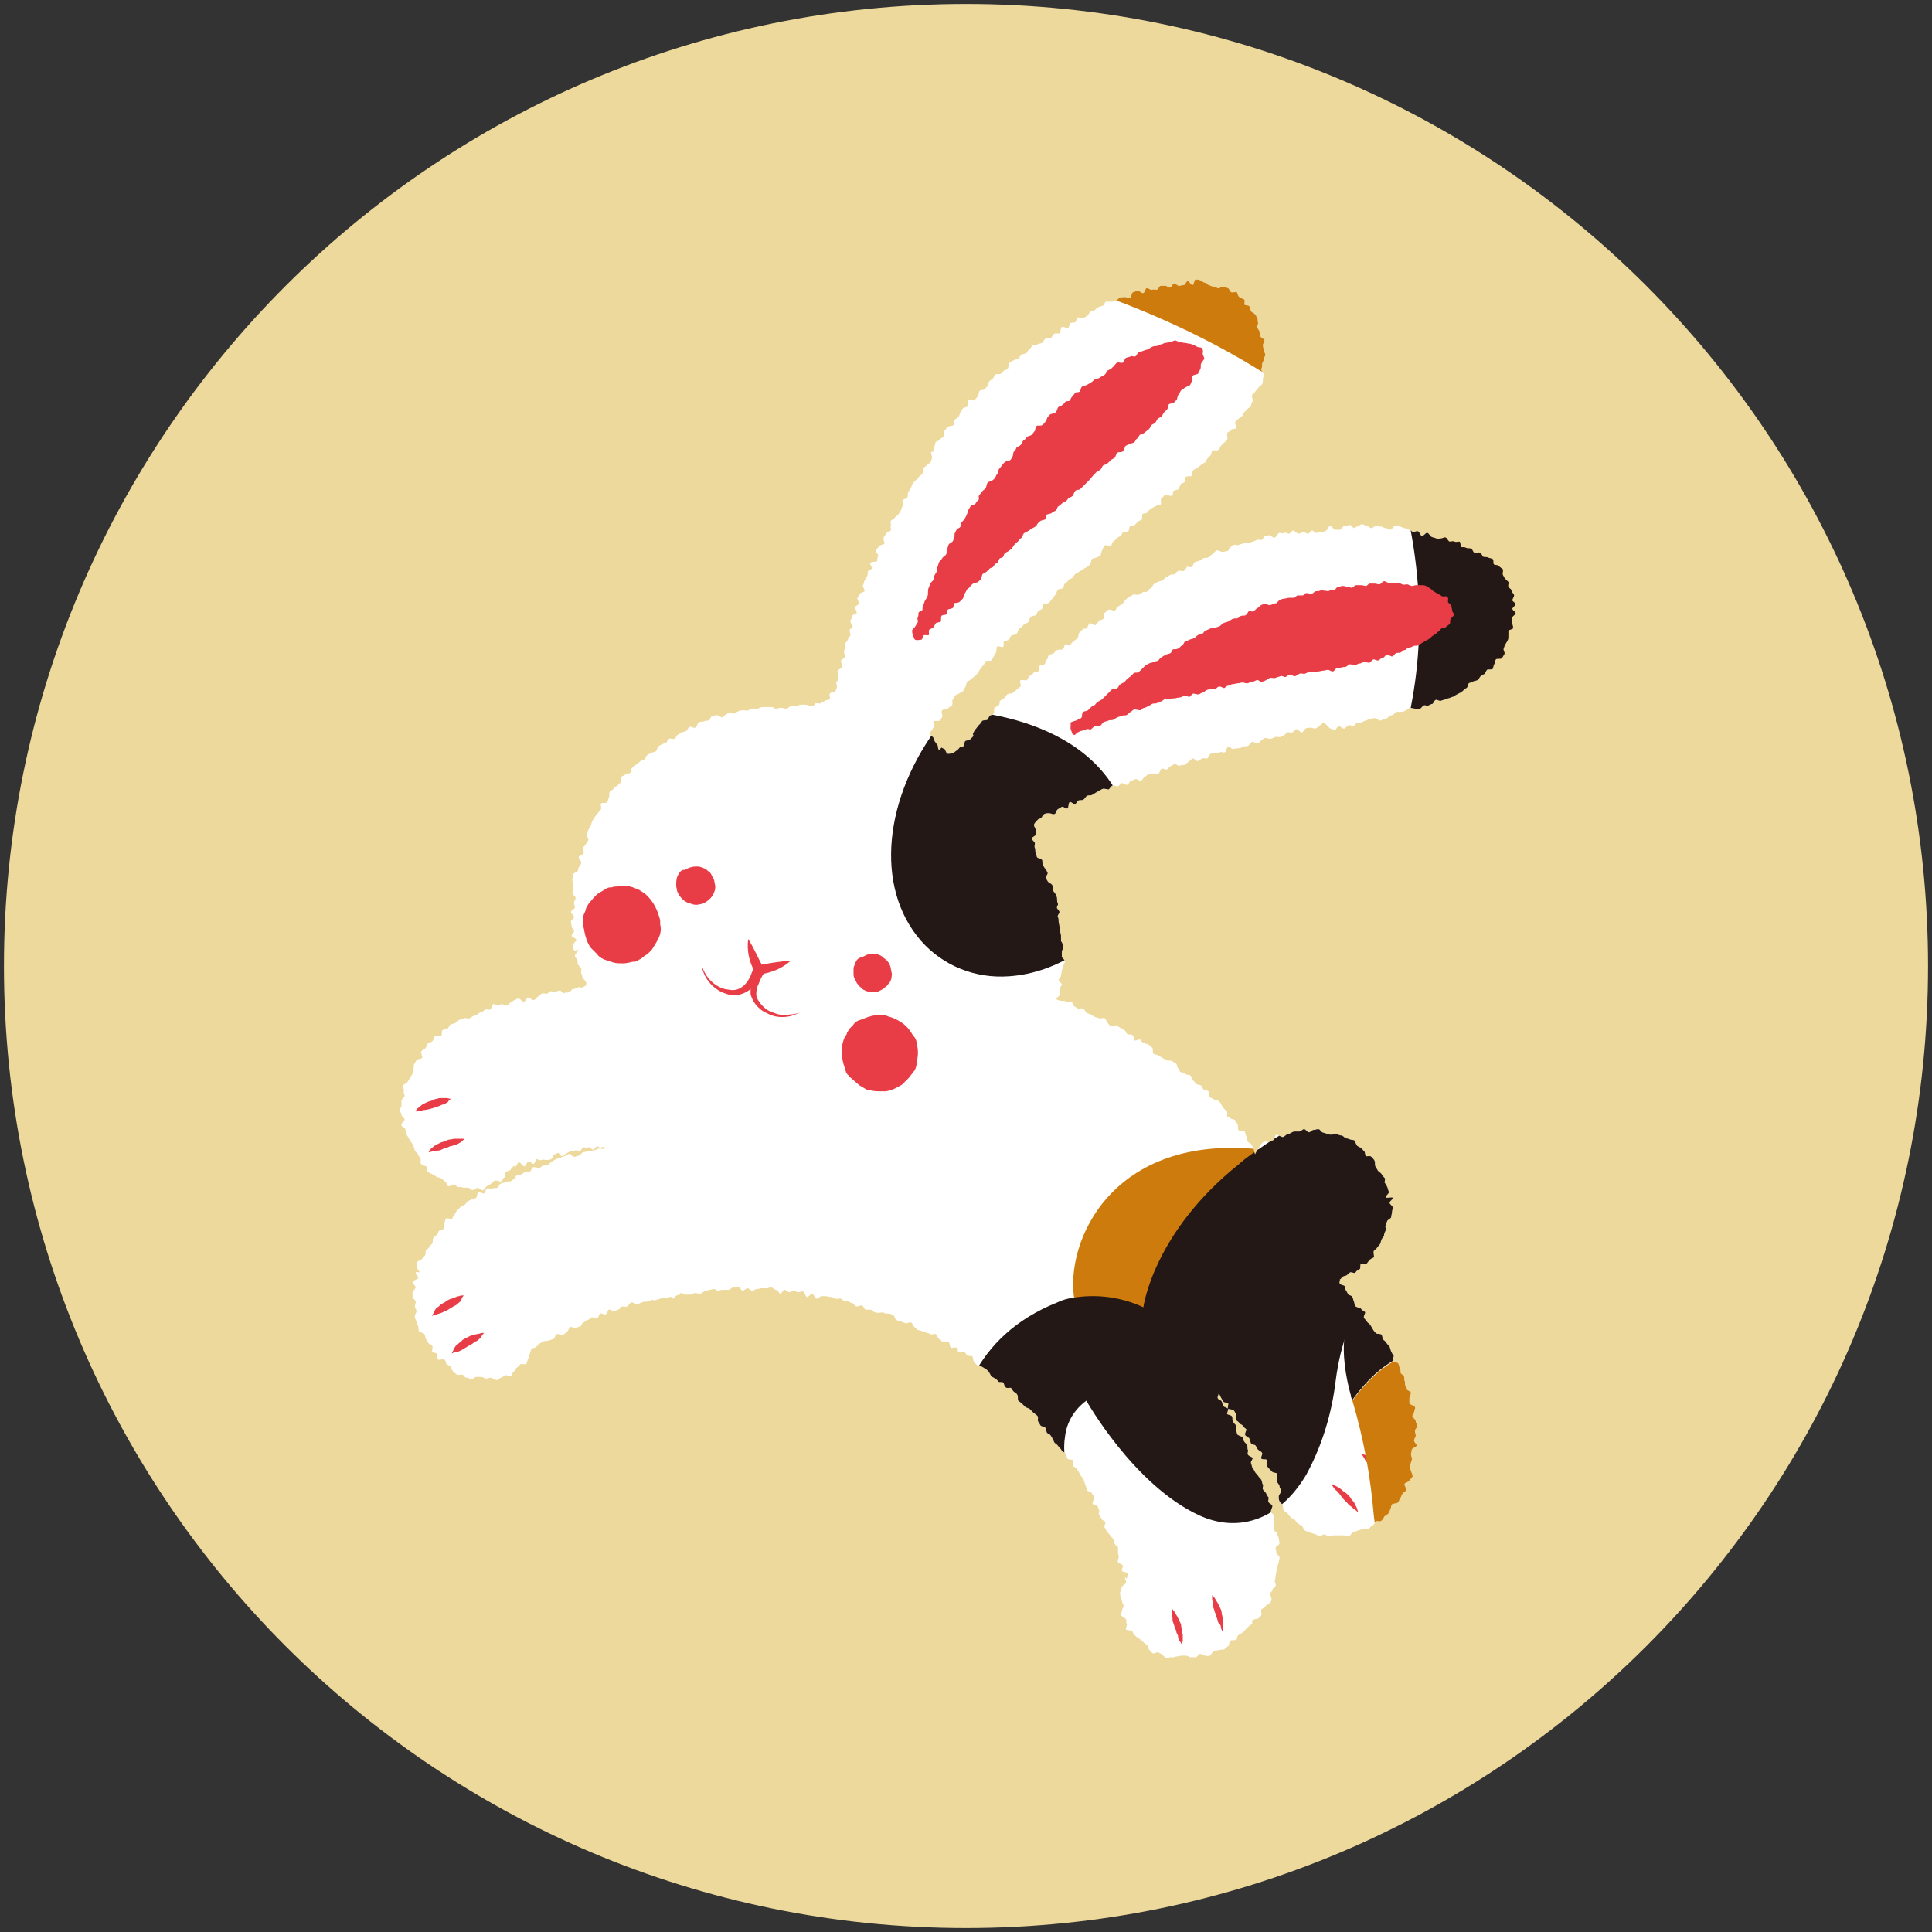
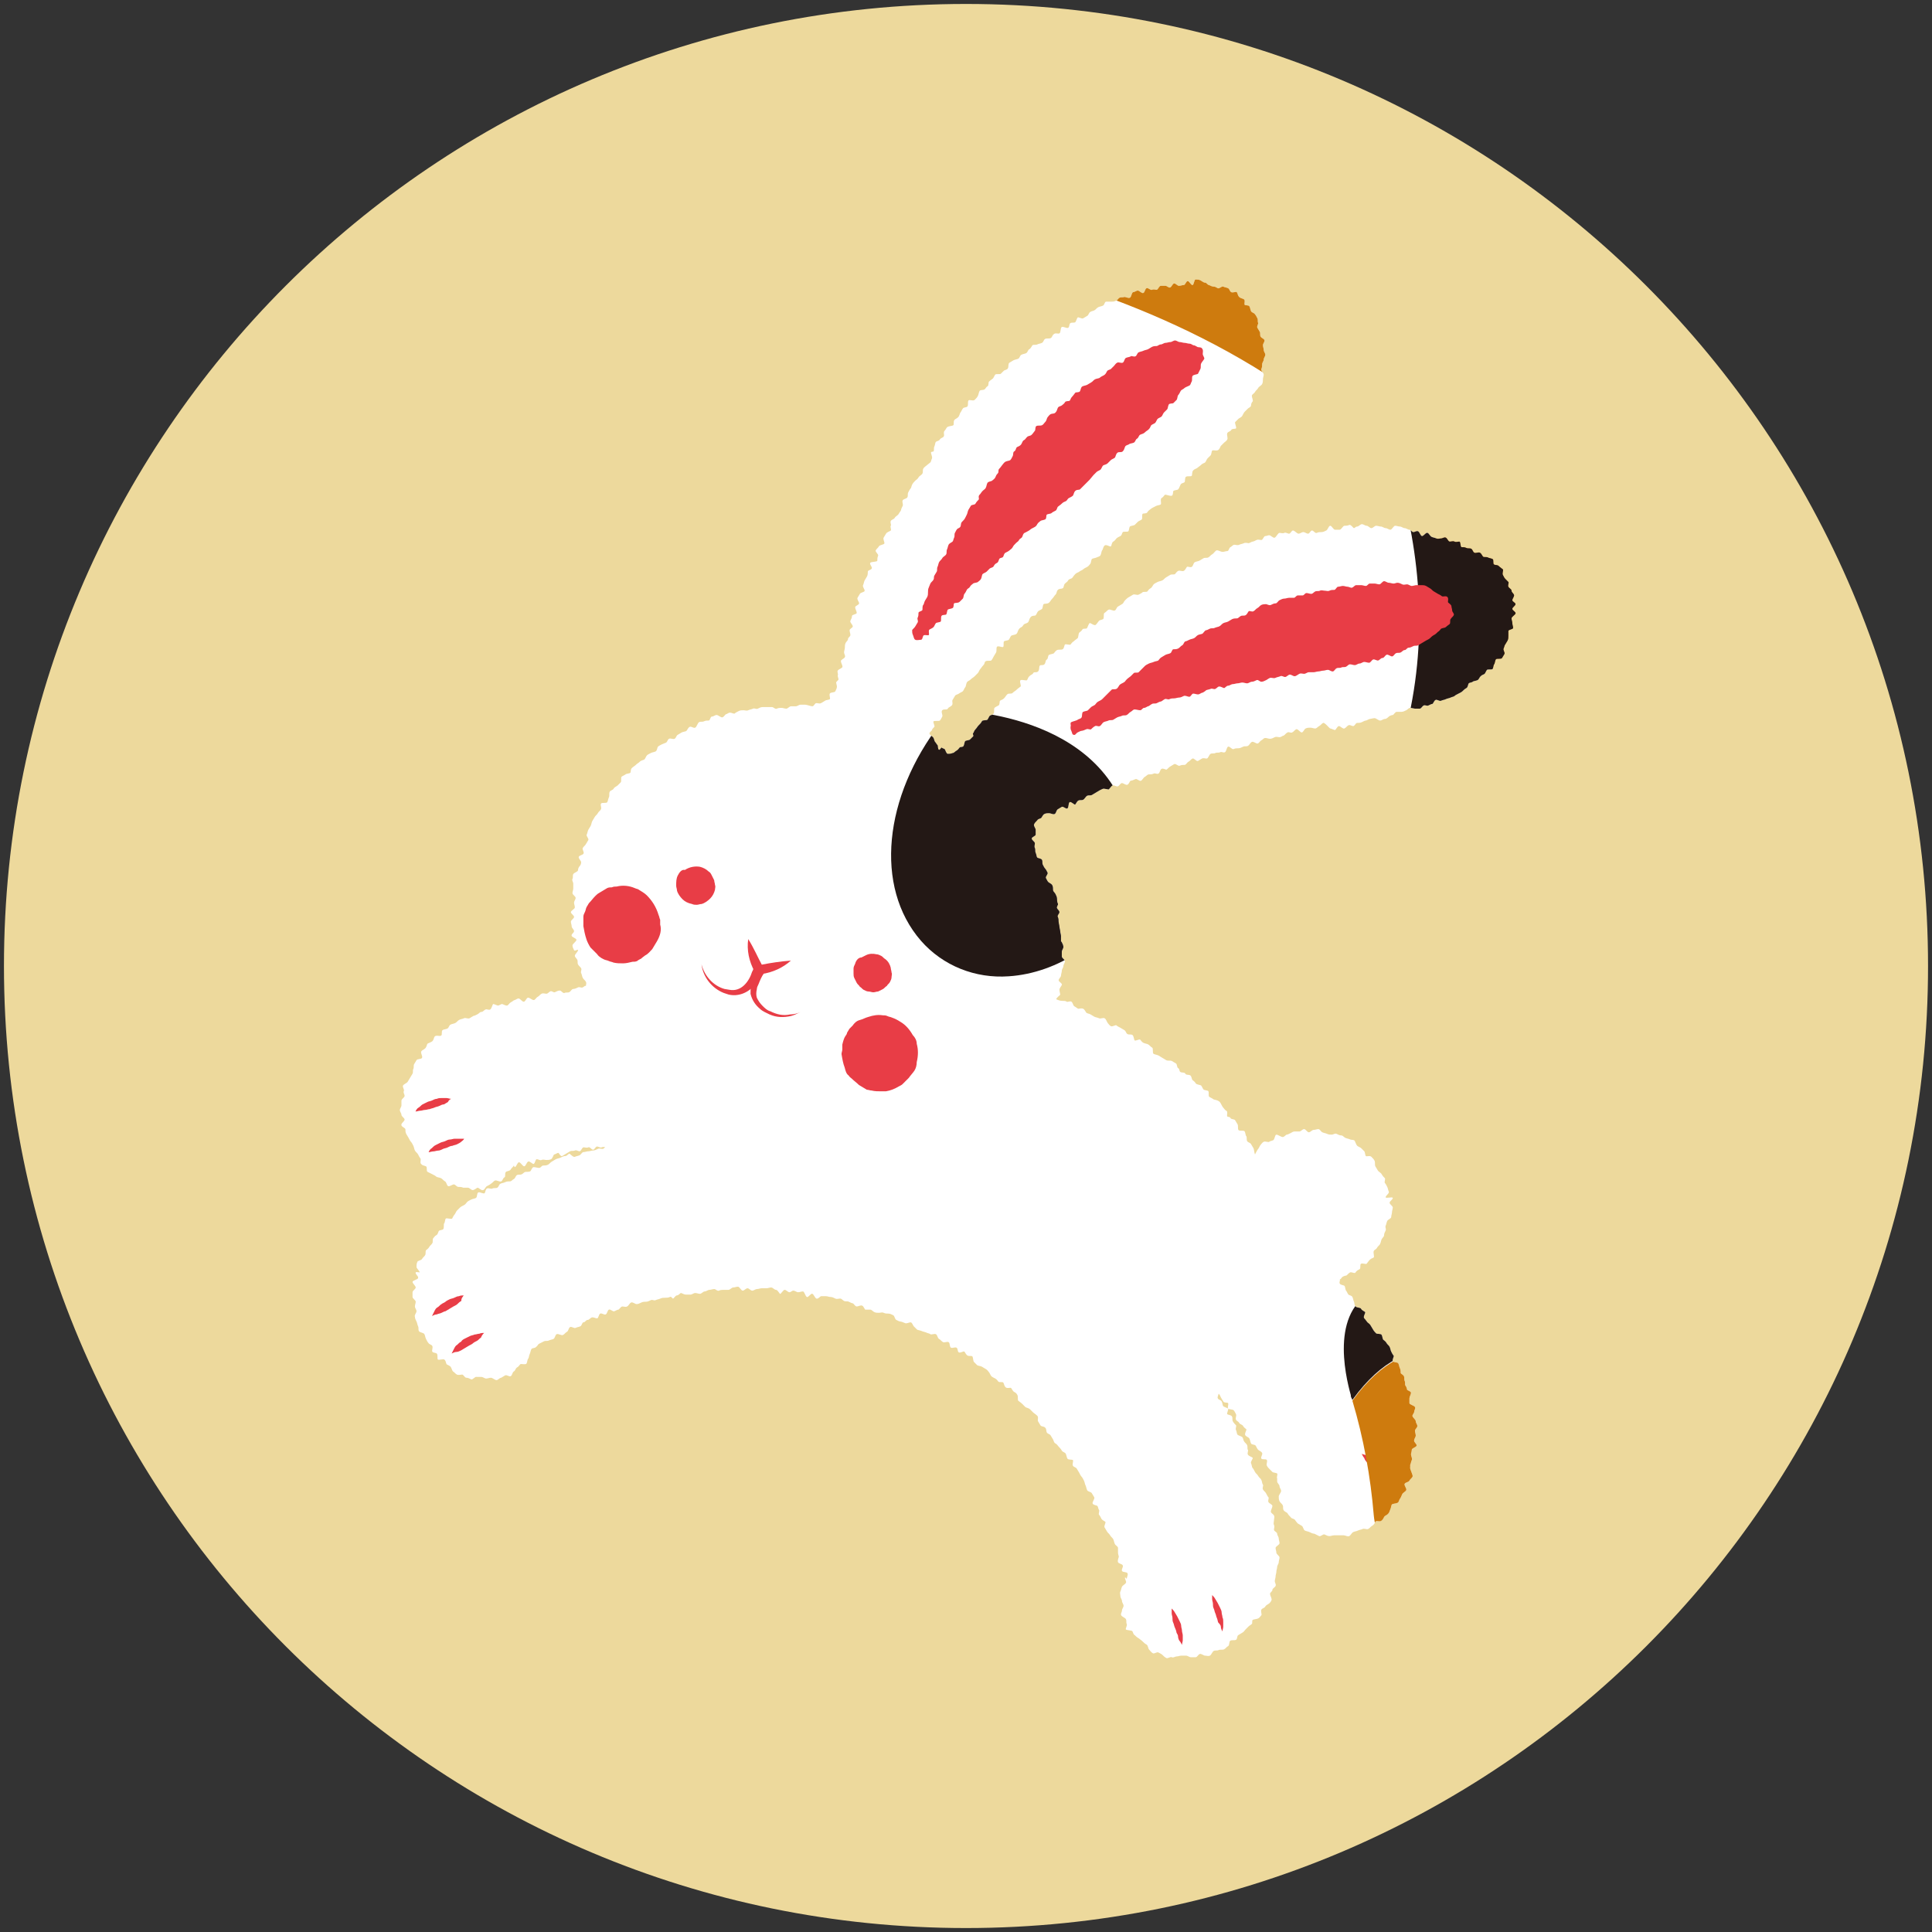
<svg xmlns="http://www.w3.org/2000/svg" xmlns:xlink="http://www.w3.org/1999/xlink" version="1.1" id="レイヤー_1" x="0px" y="0px" viewBox="0 0 244 244" style="enable-background:new 0 0 244 244;" xml:space="preserve">
  <rect x="0" y="0" width="244" height="244" fill="#333333" stroke="none" />
  <style type="text/css">
	.st0{fill:#EDD99C;}
	.st1{fill:#FFFFFF;}
	.st2{fill:#E83D46;}
	.st3{clip-path:url(#SVGID_00000083786978408032134030000012044136203209587075_);}
	.st4{fill:#CE7B0E;}
	.st5{fill:#231815;}
</style>
  <g id="usagi_04" transform="translate(-1319 -3831)">
    <g transform="matrix(1, 0, 0, 1, 1319, 3831)">
      <g>
        <path class="st0" d="M122,0.5C54.9,0.5,0.5,54.9,0.5,122S54.9,243.5,122,243.5S243.5,189.1,243.5,122S189.1,0.5,122,0.5" />
      </g>
    </g>
    <g id="usagi_04-2" transform="translate(1469.526 3982.947)">
      <g id="グループ_146825" transform="translate(-70.526 -86.947)">
        <path id="パス_548758" class="st1" d="M98.1,120.3c0-0.1,0-0.2,0-0.3c0.1-0.2,0.1-0.4,0.2-0.6s-0.1-0.5-0.1-0.7     s0.1-0.4,0.1-0.6s0.5-0.3,0.6-0.5s-0.4-0.5-0.3-0.7c0-0.2,0.2-0.4,0.2-0.6s-0.1-0.4-0.1-0.6s0.3-0.4,0.3-0.6s-0.2-0.4-0.2-0.6     s-0.3-0.4-0.4-0.6s0.2-0.4,0.2-0.6s0.2-0.4,0.1-0.6s-0.7-0.3-0.7-0.5s0-0.4,0-0.6s0.2-0.5,0.2-0.7s-0.5-0.3-0.5-0.4     s-0.1-0.4-0.2-0.5s0-0.4-0.1-0.6s0-0.4-0.1-0.6s-0.4-0.3-0.4-0.4s0-0.4-0.1-0.6s-0.1-0.4-0.2-0.6s-0.6-0.1-0.7-0.3     s0.2-0.6,0.1-0.7s-0.2-0.3-0.3-0.5s-0.1-0.4-0.2-0.6s-0.3-0.3-0.4-0.5s-0.3-0.3-0.4-0.4s-0.1-0.4-0.2-0.6s-0.6-0.1-0.7-0.2     s-0.3-0.3-0.4-0.5s-0.2-0.3-0.3-0.5s-0.3-0.3-0.4-0.4s-0.2-0.3-0.4-0.5s0.2-0.7,0.1-0.8s-0.4-0.2-0.5-0.4s-0.5-0.1-0.7-0.3     s-0.1-0.4-0.2-0.6s-0.1-0.4-0.2-0.6s-0.4-0.2-0.5-0.3S90.1,98.1,90,98s-0.1-0.5-0.2-0.6s-0.5-0.1-0.6-0.3s0.1-0.4,0-0.5     c0.2-0.1,0.2-0.2,0.3-0.3s0.4-0.2,0.5-0.2s0.3-0.3,0.5-0.4s0.6,0.2,0.7,0s0.3-0.3,0.5-0.4s0-0.6,0.2-0.7s0.6,0.1,0.7,0     s0.2-0.3,0.4-0.5s0.4-0.2,0.5-0.3s-0.1-0.6,0-0.8s0.3-0.2,0.4-0.4s0.3-0.3,0.4-0.5s0.1-0.4,0.2-0.6s0.3-0.3,0.3-0.5     s0.1-0.4,0.2-0.6s-0.1-0.4,0-0.6s0.1-0.4,0.2-0.6s0.5-0.3,0.5-0.5s0.1-0.4,0.1-0.6s0.1-0.4,0.1-0.6s-0.4-0.4-0.4-0.6     s0.4-0.4,0.4-0.6S95,86.4,95,86.2s0.5-0.5,0.4-0.7s-0.1-0.4-0.2-0.6s-0.2-0.4-0.3-0.5s0.1-0.5,0-0.6s-0.3-0.3-0.4-0.5     S94.1,83,94,82.8s-0.2-0.3-0.3-0.5s0-0.5-0.1-0.7s-0.2-0.3-0.4-0.5s-0.6,0-0.7-0.1s-0.1-0.5-0.2-0.6S92,80.1,91.9,80     s-0.4-0.2-0.5-0.3s-0.2-0.4-0.3-0.6s-0.4-0.1-0.6-0.2s-0.4-0.1-0.6-0.2s-0.3-0.3-0.5-0.3s-0.4-0.1-0.6-0.2s-0.4,0.1-0.6,0.1     s-0.4,0-0.6-0.1S87.2,78.1,87,78s-0.3-0.4-0.5-0.4s-0.4,0.1-0.6,0.1S85.5,78,85.3,78s-0.4-0.4-0.6-0.4s-0.4,0.3-0.6,0.3     s-0.4,0-0.6,0S83.2,78,83,78.1s-0.4,0.2-0.5,0.2s-0.3,0.3-0.5,0.3s-0.6-0.3-0.8-0.3S81,78.9,80.8,79s-0.4,0.1-0.5,0.2     s-0.5-0.1-0.7,0s-0.3,0.3-0.4,0.4S79,80,78.9,80.1s-0.3,0.5-0.4,0.7c-0.1-0.2-0.1-0.6-0.2-0.8s-0.2-0.3-0.3-0.5s-0.4-0.2-0.5-0.4     s0-0.5-0.1-0.6s-0.1-0.4-0.2-0.6s-0.7,0-0.8-0.2s0-0.5-0.1-0.7s-0.2-0.3-0.3-0.5s-0.5-0.1-0.6-0.3S75.1,76.1,75,76     s0.1-0.6-0.1-0.7s-0.3-0.3-0.4-0.4s-0.2-0.3-0.3-0.5S74,74.1,73.8,74s-0.5-0.1-0.6-0.2s-0.4-0.2-0.5-0.3s0-0.6-0.1-0.7     s-0.5-0.1-0.6-0.2s-0.2-0.4-0.3-0.5S71.1,72,71,71.8s-0.3-0.3-0.4-0.4s-0.1-0.5-0.3-0.6s-0.5,0-0.6-0.2s-0.4-0.1-0.6-0.2     S69,70,68.8,69.9s-0.1-0.5-0.3-0.6S68.2,69.1,68,69s-0.5,0-0.7-0.1s-0.3-0.2-0.5-0.3s-0.3-0.2-0.5-0.3s-0.4-0.1-0.6-0.2     s0-0.7-0.2-0.8S65.2,67,65,66.9s-0.4-0.1-0.6-0.2s-0.3-0.3-0.4-0.4s-0.6,0.2-0.7,0.1s-0.1-0.6-0.3-0.7s-0.4,0-0.6-0.1     s-0.2-0.4-0.4-0.5s-0.3-0.2-0.5-0.3s-0.4-0.2-0.5-0.3s-0.5,0.2-0.7,0.1s-0.3-0.3-0.4-0.4s-0.2-0.5-0.4-0.6s-0.5,0.1-0.7,0     s-0.4-0.1-0.6-0.2s-0.3-0.2-0.5-0.3s-0.4-0.1-0.5-0.2s-0.2-0.4-0.4-0.5s-0.5,0-0.6,0s-0.3-0.2-0.5-0.3s-0.2-0.5-0.4-0.6     s-0.5,0.1-0.6,0s-0.4-0.1-0.6-0.1s-0.5-0.1-0.7-0.2c0-0.2,0.5-0.5,0.5-0.6s-0.1-0.4-0.1-0.6s0.2-0.4,0.3-0.6s-0.4-0.4-0.4-0.6     s0.3-0.4,0.3-0.6s0.1-0.4,0.1-0.6s0.2-0.4,0.2-0.6s0.2-0.4,0.2-0.6s-0.4-0.4-0.4-0.6s0-0.4,0-0.6s0.2-0.4,0.2-0.6     s-0.1-0.4-0.2-0.6S54,54,54,53.8s0-0.4,0-0.6s-0.1-0.4-0.1-0.6s-0.1-0.4-0.1-0.6s-0.1-0.4-0.1-0.6s0-0.4-0.1-0.6s0.2-0.4,0.2-0.6     s-0.2-0.3-0.3-0.5s0.2-0.4,0.1-0.6s-0.1-0.4-0.1-0.6s-0.1-0.4-0.2-0.6S53,47.6,53,47.4s0-0.4-0.1-0.6s-0.4-0.3-0.5-0.4     s-0.2-0.3-0.3-0.5s0.3-0.5,0.2-0.7s-0.2-0.4-0.3-0.5s-0.2-0.3-0.3-0.5s0-0.4-0.1-0.6s-0.5-0.2-0.6-0.3s-0.1-0.4-0.2-0.6     s0-0.4-0.1-0.6s0-0.4,0-0.6s-0.4-0.4-0.4-0.6s0.5-0.3,0.5-0.5s0-0.4,0-0.6s-0.3-0.5-0.2-0.7s0.2-0.3,0.4-0.5     c0.1-0.2,0.4-0.2,0.5-0.3s0.2-0.4,0.4-0.5s0.4-0.1,0.6-0.1s0.5,0.2,0.7,0.1s0.2-0.5,0.4-0.6s0.3-0.2,0.5-0.3s0.5,0.3,0.7,0.2     s0.1-0.7,0.3-0.8s0.6,0.4,0.7,0.3s0.2-0.4,0.4-0.5s0.4,0,0.6-0.1s0.3-0.4,0.5-0.5s0.4,0,0.6-0.1s0.3-0.2,0.5-0.3s0.3-0.2,0.5-0.3     s0.4-0.2,0.5-0.2s0.5,0.1,0.6,0.1s0.3-0.4,0.5-0.5s0.5,0.2,0.7,0.1s0.3-0.4,0.5-0.4s0.5,0.3,0.7,0.2s0.3-0.5,0.4-0.5     s0.4-0.1,0.6-0.2s0.5,0.3,0.7,0.2s0.3-0.4,0.5-0.5s0.3-0.3,0.5-0.3s0.4,0,0.6-0.1s0.4,0.1,0.6,0s0.2-0.5,0.4-0.6s0.5,0.1,0.6,0.1     s0.3-0.3,0.5-0.4s0.3-0.2,0.5-0.3s0.5,0.3,0.7,0.2s0.4-0.1,0.6-0.1s0.3-0.3,0.5-0.4s0.3-0.3,0.5-0.4s0.5,0.4,0.7,0.3     s0.3-0.2,0.5-0.3s0.4,0,0.6,0s0.3-0.5,0.5-0.6s0.4,0,0.6-0.1s0.4,0,0.6-0.1s0.4,0.1,0.6,0s0.2-0.6,0.4-0.7s0.5,0.4,0.7,0.3     s0.4-0.1,0.6-0.1s0.4-0.1,0.6-0.2s0.4,0,0.6-0.1s0.3-0.4,0.5-0.5s0.5,0.2,0.7,0.2s0.3-0.3,0.5-0.4s0.3-0.3,0.5-0.3     s0.4,0.1,0.6,0.1s0.4-0.1,0.6-0.2s0.4,0,0.6,0s0.4-0.2,0.5-0.2s0.3-0.3,0.5-0.4s0.4,0.1,0.6,0s0.3-0.3,0.5-0.4s0.5,0.4,0.7,0.4     s0.3-0.4,0.5-0.5s0.4-0.1,0.6-0.1s0.4,0.1,0.6,0.1s0.3-0.2,0.5-0.3s0.3-0.3,0.5-0.4S87.9,27,88,27s0.5,0.2,0.6,0.2     s0.3-0.5,0.5-0.5s0.5,0.4,0.7,0.3s0.3-0.3,0.5-0.4s0.4,0.1,0.6,0.1s0.3-0.4,0.5-0.4s0.4,0,0.6-0.1s0.4-0.2,0.5-0.2     s0.4-0.2,0.5-0.2s0.4-0.1,0.6-0.1s0.5,0.3,0.7,0.3s0.4-0.2,0.6-0.2s0.4-0.2,0.5-0.3s0.4-0.2,0.5-0.2s0.3-0.4,0.5-0.4s0.4,0,0.6,0     s0.4-0.1,0.6-0.2s0.3-0.3,0.5-0.3s0.5,0.1,0.6,0.1s0.4,0,0.6,0s0.3-0.3,0.5-0.4s0.4,0.1,0.6,0s0.4-0.2,0.5-0.2s0.2-0.4,0.4-0.5     s0.5,0.2,0.7,0.1s0.4-0.1,0.6-0.2s0.4-0.1,0.6-0.2s0.4-0.1,0.5-0.2s0.3-0.2,0.5-0.3s0.4-0.2,0.5-0.3s0.3-0.3,0.5-0.4     s0.2-0.5,0.3-0.6s0.4-0.1,0.5-0.2s0.4-0.1,0.6-0.2s0.2-0.3,0.4-0.5s0.4-0.2,0.5-0.3s0.2-0.4,0.3-0.5s0.6,0,0.7-0.1     s0.1-0.5,0.2-0.6s0.1-0.4,0.2-0.6s0.7,0,0.8-0.2s0.2-0.3,0.3-0.5s-0.2-0.5-0.1-0.7s0.1-0.4,0.2-0.5c0.1-0.2,0.2-0.3,0.3-0.5     c0.1-0.2,0.1-0.4,0.1-0.6s0-0.4,0-0.6s0.6-0.2,0.6-0.4s-0.1-0.4-0.1-0.6s-0.1-0.4-0.1-0.6s0.4-0.4,0.5-0.6s-0.4-0.4-0.4-0.6     s0.4-0.4,0.4-0.6S111,11,111,10.8s0.3-0.5,0.2-0.7s-0.3-0.3-0.3-0.5s-0.3-0.3-0.4-0.5s0.1-0.5,0-0.6s-0.3-0.3-0.4-0.4     s-0.2-0.3-0.3-0.5s0.1-0.6,0-0.7s-0.3-0.2-0.5-0.4s-0.4-0.1-0.6-0.2s0-0.6-0.2-0.7s-0.4-0.1-0.6-0.2s-0.5,0-0.6-0.1     s-0.2-0.4-0.4-0.5s-0.5,0.1-0.7,0s-0.2-0.4-0.4-0.5s-0.4,0-0.6-0.1s-0.4-0.1-0.6-0.1s-0.1-0.7-0.3-0.7s-0.4,0.1-0.6,0     s-0.4,0-0.6,0s-0.3-0.4-0.5-0.5S102.2,3,102,3s-0.4,0.1-0.6,0s-0.4-0.1-0.6-0.2s-0.3-0.4-0.5-0.5s-0.5,0.4-0.7,0.4     s-0.3-0.5-0.5-0.6c-0.2-0.1-0.4,0.1-0.6,0.1S98.2,1.9,98,1.9s-0.4-0.2-0.6-0.2S97,1.5,96.8,1.5s-0.4-0.1-0.6-0.1     s-0.4,0.5-0.6,0.5S95.2,1.7,95,1.7s-0.4-0.2-0.6-0.2S94,1.4,93.8,1.4s-0.4,0.3-0.6,0.3s-0.4-0.3-0.6-0.3S92.2,1.2,92,1.2     s-0.4,0.3-0.6,0.3S91.1,1.7,91,1.7s-0.4-0.5-0.6-0.4S90,1.4,89.8,1.4s-0.4,0.5-0.6,0.5s-0.4,0-0.6,0S88.2,1.4,88,1.4     S87.7,1.9,87.5,2c-0.2,0.1-0.4,0.2-0.6,0.2s-0.4,0-0.6,0.1S85.9,2,85.7,2s-0.3,0.4-0.5,0.4s-0.4-0.2-0.6-0.2S84.2,2.4,84,2.4     S83.5,2,83.3,2S83,2.4,82.8,2.4s-0.4-0.2-0.6-0.1s-0.4,0-0.6,0S81.2,2.8,81,2.9s-0.5-0.3-0.7-0.3S80,2.7,79.8,2.7     s-0.3,0.5-0.5,0.5s-0.4-0.1-0.6,0s-0.4,0.2-0.5,0.2s-0.4,0.2-0.5,0.2s-0.4-0.1-0.6,0s-0.4,0.1-0.6,0.2s-0.4,0-0.6,0     S75.6,4,75.4,4.1S75.2,4.6,75,4.6s-0.4,0.1-0.6,0.1s-0.5-0.2-0.7-0.2S73.3,4.9,73.1,5s-0.3,0.3-0.5,0.4s-0.4,0-0.6,0.1     s-0.3,0.2-0.5,0.3S71.1,5.9,70.9,6s-0.2,0.5-0.4,0.6s-0.5-0.1-0.6,0S69.7,7,69.5,7.1S69,7,68.8,7.1s-0.3,0.3-0.4,0.4     s-0.4,0-0.6,0.1s-0.3,0.2-0.5,0.3C67.1,8,67,8.2,66.8,8.3s-0.4,0.1-0.6,0.2s-0.4,0.2-0.5,0.3s-0.2,0.4-0.4,0.5S65,9.6,64.9,9.7     s-0.5,0-0.6,0.1S64,10,63.8,10.1s-0.5-0.1-0.7,0s-0.3,0.2-0.5,0.3s-0.3,0.2-0.5,0.4s-0.2,0.4-0.4,0.5s-0.3,0.2-0.5,0.3     S61,12,60.8,12.1S60.2,11.9,60,12s-0.3,0.3-0.5,0.4s0,0.7-0.2,0.8s-0.4,0.1-0.5,0.2s-0.2,0.3-0.4,0.5s-0.7-0.3-0.8-0.2     s-0.2,0.4-0.3,0.6s-0.5,0-0.6,0.2s-0.3,0.3-0.4,0.4s-0.1,0.6-0.2,0.7s-0.3,0.2-0.5,0.4c-0.2,0.1-0.3,0.3-0.4,0.4s-0.6-0.1-0.7,0     s-0.1,0.5-0.3,0.6s-0.5,0-0.7,0.1s-0.3,0.3-0.4,0.4s-0.4,0.1-0.6,0.2s-0.1,0.5-0.3,0.6s-0.1,0.4-0.3,0.6s-0.5,0-0.6,0.2     s0,0.5-0.2,0.7s-0.5,0-0.6,0.2s-0.3,0.2-0.5,0.4s-0.2,0.4-0.3,0.5s-0.6-0.1-0.8,0s0.1,0.7,0,0.8s-0.3,0.2-0.5,0.4     s-0.3,0.2-0.5,0.4s-0.5,0-0.7,0.2S47,23,46.8,23.2s-0.4,0.2-0.5,0.3s0,0.5-0.2,0.6s-0.4,0.2-0.5,0.3s0,0.5-0.1,0.7     s-0.4,0.2-0.5,0.3s-0.2,0.4-0.3,0.5s-0.6,0-0.7,0.2s-0.2,0.3-0.4,0.5s-0.2,0.3-0.4,0.5s-0.2,0.4-0.3,0.5s0.1,0.3,0,0.4     s-0.3,0.3-0.4,0.4s-0.5,0.1-0.6,0.2s-0.1,0.4-0.2,0.6s-0.4,0.1-0.5,0.2s-0.2,0.3-0.4,0.4s-0.3,0.3-0.5,0.3     c-0.2,0.1-0.4,0.1-0.6,0.1c-0.2,0-0.3-0.5-0.4-0.6c-0.2-0.1-0.3-0.1-0.4-0.2c0,0-0.2,0.3-0.3,0.3c-0.2-0.1-0.1-0.5-0.2-0.6     c-0.1-0.1-0.2-0.3-0.3-0.4s-0.1-0.3-0.2-0.5c-0.1-0.2-0.4-0.3-0.5-0.5s0.3-0.4,0.3-0.5s0.2-0.3,0.3-0.4s-0.2-0.6-0.1-0.7     s0.7,0,0.8-0.1s0.2-0.3,0.3-0.5s-0.2-0.6,0-0.8s0.6,0,0.7-0.2s0.3-0.2,0.5-0.4s0-0.5,0.1-0.7s0.2-0.3,0.3-0.5s0.4-0.2,0.5-0.3     s0.4-0.2,0.5-0.3s0.2-0.4,0.3-0.5s0.1-0.4,0.2-0.6s0.3-0.2,0.5-0.4s0.3-0.2,0.5-0.4s0.3-0.3,0.4-0.4s0.2-0.4,0.3-0.5     s0.2-0.3,0.4-0.5s0.1-0.4,0.3-0.5s0.6,0,0.7-0.1s0.2-0.3,0.3-0.5s0.2-0.3,0.3-0.5s0-0.5,0.1-0.7s0.7,0.1,0.8,0s0-0.6,0.1-0.7     c0.1-0.1,0.5-0.1,0.6-0.2c0.1-0.1,0.2-0.4,0.3-0.5s0.4-0.1,0.6-0.2s0.2-0.3,0.3-0.5s0.2-0.3,0.4-0.4s0.2-0.3,0.4-0.4     s0.4-0.1,0.5-0.3s0.1-0.4,0.3-0.6s0.5-0.1,0.6-0.2s0.2-0.4,0.3-0.5s0.4-0.2,0.5-0.3s0.1-0.5,0.2-0.6s0.5,0,0.7-0.2     s0.2-0.3,0.4-0.5s0.2-0.3,0.4-0.5s0.1-0.4,0.3-0.6s0.4-0.1,0.6-0.2s0.1-0.4,0.3-0.6s0.3-0.2,0.4-0.4s0.4-0.2,0.5-0.3     s0.2-0.3,0.4-0.5s0.4-0.2,0.5-0.3s0.4-0.2,0.5-0.3s0.3-0.2,0.5-0.3s0.3-0.3,0.4-0.4s0.1-0.5,0.2-0.6s0.4-0.1,0.6-0.2     s0.4-0.1,0.5-0.3s0.1-0.5,0.2-0.6s0.1-0.4,0.3-0.6s0.7,0.2,0.8,0.1s0.1-0.5,0.3-0.6S60.9,3.1,61,3s0.3-0.2,0.5-0.3     s0.2-0.4,0.3-0.5s0.6,0,0.7-0.1s0.1-0.5,0.2-0.6s0.4-0.1,0.6-0.2l0.4-0.4c0.1-0.1,0.4-0.2,0.5-0.3s0-0.6,0.1-0.7s0.5,0,0.6-0.2     s0.3-0.3,0.4-0.4S65.8-1,66-1.1s0.5-0.1,0.6-0.2S66.5-2,66.7-2.1c0.2-0.1,0.3-0.3,0.4-0.4s0.7,0.2,0.9,0.1s0.1-0.5,0.2-0.6     s0.5-0.1,0.6-0.2s0.2-0.4,0.3-0.6C69.2-4,69.5-4,69.6-4.1s0-0.6,0.2-0.7s0.6,0,0.7-0.1s0-0.5,0.2-0.7s0.4-0.2,0.5-0.3     s0.3-0.2,0.5-0.4s0.4-0.2,0.5-0.3s0.2-0.4,0.3-0.5s0.3-0.3,0.4-0.4S73-8,73.1-8.1s0.6,0.1,0.8-0.1s0.2-0.4,0.3-0.5     s0.3-0.3,0.4-0.4s0.3-0.2,0.4-0.4s-0.1-0.6,0-0.8s0.4-0.2,0.5-0.4s0.5-0.1,0.6-0.2s-0.2-0.7-0.1-0.8s0.3-0.3,0.4-0.4     s0.4-0.2,0.5-0.4s0.2-0.4,0.3-0.5s0.3-0.3,0.4-0.4s0.4-0.2,0.4-0.4s0.1-0.4,0.2-0.5s-0.1-0.5-0.1-0.7s0.3-0.3,0.4-0.5     s0.3-0.3,0.4-0.5s0.4-0.3,0.5-0.5s0.1-0.4,0.1-0.6s0.1-0.4,0.1-0.6s-0.4-0.5-0.3-0.7s0.1-0.4,0.1-0.6s0.2-0.4,0.2-0.6     s0.2-0.4,0.2-0.6s-0.2-0.4-0.2-0.6s-0.1-0.4-0.1-0.6s0.2-0.4,0.2-0.6s-0.4-0.3-0.5-0.5s0-0.4-0.1-0.6s-0.2-0.3-0.3-0.5     c-0.1-0.2,0.1-0.4,0.1-0.6c-0.1-0.2,0-0.4-0.1-0.6s-0.2-0.4-0.3-0.5c-0.1-0.2-0.4-0.2-0.5-0.4c-0.1-0.2-0.1-0.4-0.2-0.6     s-0.5-0.1-0.6-0.2s0.1-0.6-0.1-0.7c-0.1-0.1-0.4-0.1-0.6-0.3s-0.2-0.5-0.3-0.6s-0.5,0.1-0.7,0s-0.2-0.4-0.4-0.5     c-0.2-0.1-0.4-0.1-0.6-0.2s-0.5,0.3-0.7,0.2c-0.2-0.1-0.3-0.2-0.5-0.2s-0.4-0.1-0.6-0.2c-0.2,0-0.3-0.3-0.5-0.3s-0.4-0.2-0.6-0.3     s-0.4-0.1-0.6-0.1S70.8-29,70.6-29s-0.4-0.5-0.6-0.5S69.7-29,69.5-29s-0.4,0.1-0.6,0.1s-0.4-0.3-0.6-0.3s-0.3,0.4-0.5,0.5     s-0.4-0.2-0.6-0.2s-0.4,0-0.6,0s-0.3,0.4-0.5,0.5c-0.2,0-0.4-0.1-0.6,0s-0.5-0.3-0.7-0.2s-0.2,0.5-0.4,0.6s-0.5-0.3-0.7-0.3     s-0.4,0.2-0.6,0.2c-0.2,0.1-0.2,0.6-0.4,0.7s-0.5-0.1-0.7-0.1c-0.2,0.1-0.4,0-0.6,0.1c-0.2,0.1-0.3,0.4-0.5,0.4     c-0.2,0.1-0.4,0.1-0.6,0.1s-0.4,0-0.6,0s-0.2,0.4-0.4,0.5s-0.4,0.1-0.6,0.2c-0.2,0.1-0.3,0.3-0.5,0.4s-0.4,0.1-0.5,0.2     c-0.2,0.1-0.2,0.4-0.4,0.5s-0.3,0.2-0.5,0.3s-0.6-0.2-0.7-0.1s-0.2,0.5-0.3,0.6c-0.2,0.1-0.4,0-0.6,0.1c-0.2,0.1-0.1,0.5-0.3,0.6     s-0.6-0.2-0.8-0.1S54-23,53.8-22.9s-0.5-0.1-0.7,0.1c-0.2,0.1-0.2,0.4-0.4,0.5s-0.5,0-0.7,0.1s-0.2,0.4-0.4,0.5s-0.4,0.1-0.6,0.2     c-0.2,0.1-0.5,0-0.6,0.1S50.2-21,50-20.9s-0.2,0.4-0.4,0.5s-0.4,0.1-0.6,0.2s-0.2,0.4-0.4,0.5s-0.4,0.1-0.6,0.2     c-0.2,0.1-0.3,0.2-0.5,0.3s-0.1,0.5-0.2,0.7s-0.3,0.2-0.5,0.3c-0.1,0.1-0.3,0.3-0.4,0.4c-0.1,0.1-0.6,0-0.7,0.1s-0.2,0.4-0.3,0.5     s-0.3,0.2-0.5,0.4c-0.1,0.1,0,0.5-0.2,0.6s-0.2,0.3-0.4,0.4s-0.5,0-0.6,0.2s-0.1,0.4-0.2,0.6s-0.2,0.3-0.4,0.5s-0.7-0.1-0.8,0.1     s0,0.5-0.1,0.7s-0.5,0.1-0.6,0.3c-0.1,0.1-0.2,0.4-0.3,0.5s-0.1,0.4-0.3,0.6s-0.4,0.2-0.5,0.4s0,0.5-0.1,0.6s-0.5,0.1-0.7,0.2     s-0.2,0.3-0.4,0.5s0,0.5-0.1,0.7s-0.4,0.2-0.5,0.4s-0.4,0.2-0.5,0.3S38.1-8.8,38-8.6s0,0.5-0.1,0.6s-0.2,0-0.3,0.1     s0.2,0.6,0.1,0.8s-0.1,0.4-0.2,0.5S37.1-6.3,37-6.2S36.7-6,36.6-5.8s0,0.4-0.1,0.6S36.1-4.9,36-4.7s-0.3,0.3-0.4,0.4     S35.3-4,35.2-3.8S35.1-3.4,35-3.3S34.8-3,34.7-2.8s0,0.4-0.1,0.6S34.1-2,34-1.8s0.1,0.5,0,0.7s-0.2,0.4-0.2,0.5s-0.2,0.3-0.3,0.5     S33.1,0.2,33,0.4s-0.4,0.2-0.5,0.4s0.1,0.5,0,0.6s0.1,0.5,0,0.6c-0.1,0.1-0.5,0.2-0.6,0.4s-0.2,0.3-0.3,0.5s0.1,0.5,0.1,0.7     S31.1,3.8,31,4c-0.1,0.2-0.3,0.3-0.4,0.5S31,5,30.9,5.2s-0.1,0.4-0.1,0.6S30,5.9,29.9,6.1s0.3,0.5,0.2,0.7S29.6,7,29.6,7.2     s0,0.4-0.1,0.6c-0.1,0.2-0.2,0.3-0.3,0.5S29.1,8.7,29,8.9s0.2,0.5,0.2,0.7s-0.5,0.2-0.6,0.4s-0.2,0.3-0.3,0.5s0.2,0.5,0.2,0.7     S28,11.5,28,11.7s0.2,0.5,0.2,0.7s-0.6,0.2-0.6,0.4s-0.1,0.4-0.2,0.6s0.3,0.5,0.3,0.7s-0.4,0.3-0.4,0.5s0.1,0.4,0.1,0.6     s-0.3,0.3-0.3,0.5s-0.2,0.3-0.3,0.5c-0.1,0.2-0.1,0.4-0.1,0.6s-0.1,0.4-0.1,0.6s0.2,0.4,0.1,0.6s-0.5,0.3-0.5,0.5     s0.2,0.5,0.2,0.7s-0.5,0.3-0.6,0.5s0.1,0.4,0,0.6c0,0.2,0.1,0.4,0.1,0.5s-0.3,0.3-0.3,0.4s0.1,0.4,0.1,0.5c0,0.2-0.1,0.4-0.2,0.6     s-0.6,0.1-0.7,0.3s0.1,0.6,0,0.7s-0.5,0.1-0.6,0.2c-0.2,0.1-0.3,0.2-0.5,0.3c-0.2,0.1-0.4,0-0.6,0s-0.3,0.4-0.5,0.4     S21.9,24,21.7,24s-0.4,0-0.6,0s-0.4,0.2-0.6,0.2s-0.4,0-0.6,0s-0.4,0.3-0.6,0.3s-0.4-0.1-0.6-0.1s-0.4,0-0.6,0.1     s-0.4-0.2-0.6-0.2s-0.4,0-0.6,0s-0.4,0-0.6,0s-0.4,0.1-0.6,0.2s-0.4-0.1-0.6,0s-0.4,0.1-0.6,0.2s-0.4,0-0.6,0s-0.4,0-0.6,0.1     s-0.4,0.2-0.5,0.3S12.4,25,12.2,25s-0.4,0.2-0.5,0.2s-0.3,0.4-0.5,0.4s-0.5-0.3-0.7-0.3s-0.4,0.2-0.6,0.2S9.7,26,9.5,26     s-0.4,0-0.6,0.1s-0.4,0-0.6,0.1S8,26.8,7.8,26.9s-0.5-0.2-0.7-0.1s-0.3,0.4-0.4,0.5s-0.4,0.1-0.6,0.2s-0.3,0.2-0.5,0.3     s-0.2,0.4-0.4,0.5s-0.5-0.1-0.7,0s-0.2,0.4-0.4,0.5S3.8,28.9,3.6,29s-0.4,0.2-0.5,0.3S3,29.8,2.8,29.9S2.4,30,2.2,30.1     s-0.4,0.2-0.5,0.3s-0.2,0.4-0.3,0.5S1,31,0.8,31.2s-0.3,0.2-0.5,0.4S0,31.8-0.2,32c-0.2,0.2-0.1,0.5-0.2,0.6s-0.5,0.1-0.6,0.2     s-0.4,0.2-0.5,0.3s0,0.6-0.1,0.7s-0.3,0.3-0.4,0.4s-0.4,0.2-0.5,0.4S-2.9,34.8-3,35s0,0.5-0.1,0.7s-0.1,0.4-0.2,0.6     s-0.7,0-0.8,0.2s0.1,0.5,0,0.7s-0.3,0.3-0.4,0.5s-0.3,0.3-0.4,0.5s-0.2,0.3-0.3,0.5s-0.1,0.4-0.2,0.6s-0.2,0.3-0.3,0.5     s-0.1,0.4-0.2,0.6s0.3,0.5,0.2,0.7s-0.2,0.3-0.3,0.5s-0.3,0.3-0.4,0.5s0.2,0.5,0.1,0.7s-0.5,0.2-0.6,0.4s0.3,0.5,0.3,0.7     s-0.1,0.4-0.2,0.5S-7,44.7-7,44.9s-0.5,0.3-0.6,0.5s0,0.4-0.1,0.6s0.1,0.4,0.1,0.6s0,0.4,0,0.6s-0.1,0.4-0.1,0.6s0.4,0.4,0.4,0.6     s-0.2,0.4-0.2,0.6s0.1,0.4,0.1,0.6s-0.5,0.4-0.5,0.6s0.4,0.4,0.4,0.6s-0.4,0.4-0.4,0.6s0.1,0.4,0.1,0.6s0.3,0.4,0.3,0.6     s-0.4,0.4-0.3,0.6s0.6,0.3,0.6,0.5s-0.5,0.5-0.5,0.7s0.1,0.4,0.2,0.6S-7,54.8-7,55s-0.4,0.5-0.4,0.7s0.2,0.3,0.3,0.5     s0,0.4,0.1,0.6s0.3,0.3,0.4,0.5s-0.1,0.4,0,0.6s0.1,0.4,0.2,0.6S-6.1,58.8-6,59s0,0.3,0,0.5c-0.2,0-0.2,0.1-0.4,0.2     s-0.4-0.1-0.6,0s-0.4,0.2-0.6,0.2s-0.3,0.3-0.5,0.4c-0.2,0.1-0.4,0-0.6,0.1s-0.4-0.3-0.6-0.3s-0.4,0.1-0.6,0.2s-0.4-0.2-0.6-0.1     s-0.3,0.3-0.5,0.3s-0.4-0.1-0.6,0s-0.3,0.3-0.5,0.4s-0.3,0.4-0.5,0.4s-0.5-0.3-0.7-0.3s-0.3,0.4-0.5,0.5s-0.5-0.4-0.7-0.4     s-0.4,0.2-0.5,0.2s-0.3,0.2-0.5,0.3S-15.8,62-16,62c-0.2,0-0.5-0.2-0.6-0.2S-17,62-17.1,62s-0.5-0.2-0.6-0.2s-0.2,0.6-0.4,0.7     s-0.4-0.1-0.6,0s-0.3,0.3-0.5,0.3s-0.3,0.2-0.5,0.3s-0.4,0.2-0.5,0.2c-0.2,0.1-0.3,0.2-0.5,0.3s-0.5-0.1-0.7,0s-0.4,0.1-0.6,0.2     c-0.2,0.1-0.3,0.3-0.5,0.4s-0.4,0.1-0.6,0.2s-0.2,0.4-0.4,0.5s-0.5,0.1-0.6,0.2c-0.2,0.1,0,0.6-0.2,0.7s-0.6-0.1-0.8,0.1     c-0.1,0.1-0.1,0.4-0.3,0.6c-0.1,0.1-0.4,0.2-0.6,0.3c-0.1,0.1-0.1,0.4-0.3,0.6s-0.4,0.2-0.5,0.4c-0.1,0.2,0.2,0.6,0.1,0.8     s-0.6,0.1-0.7,0.3s-0.2,0.3-0.3,0.5s0,0.4-0.1,0.6s0,0.4-0.1,0.6s-0.2,0.3-0.3,0.5c-0.1,0.2-0.2,0.3-0.3,0.5     c-0.1,0.2-0.5,0.3-0.6,0.5s0.2,0.5,0.1,0.7s0.1,0.4,0.1,0.6s-0.4,0.4-0.4,0.6s0,0.4,0,0.6s-0.2,0.4-0.2,0.6s0.2,0.4,0.2,0.6     s0.4,0.4,0.4,0.6s-0.5,0.5-0.4,0.7c0,0.2,0.4,0.3,0.5,0.5c0,0.2,0,0.4,0.1,0.6s0.2,0.3,0.3,0.5s0.2,0.4,0.3,0.5s0.2,0.3,0.3,0.5     c0.1,0.2,0.1,0.4,0.2,0.6s0.3,0.3,0.4,0.5s0.2,0.4,0.3,0.5c0.1,0.2-0.1,0.6,0.1,0.7c0.1,0.2,0.4,0.2,0.6,0.3s0,0.6,0.2,0.7     s0.4,0.2,0.6,0.3s0.4,0.2,0.5,0.3s0.4,0.1,0.6,0.2s0.3,0.3,0.5,0.4s0.2,0.5,0.4,0.6s0.6-0.3,0.8-0.2c0.2,0.1,0.3,0.3,0.5,0.3     s0.4,0,0.6,0.1c0.2,0,0.4,0,0.6,0s0.4,0.3,0.6,0.3s0.4-0.2,0.6-0.3c0.2,0,0.5,0.4,0.7,0.3c0.2,0,0.3-0.4,0.5-0.5s0.4-0.2,0.5-0.3     c0.2-0.1,0.3-0.3,0.5-0.4s0.6,0.2,0.8,0.1c0.2-0.1,0.2-0.4,0.4-0.5s0-0.5,0.2-0.7c0.1-0.1,0.5-0.1,0.6-0.3     c0.1-0.2,0.3-0.3,0.4-0.5l0.1,0.2c0.2,0,0.3-0.5,0.5-0.6s0.5,0.5,0.7,0.5s0.3-0.5,0.5-0.6s0.5,0.3,0.7,0.3     c0.2-0.1,0.2-0.6,0.4-0.6s0.4,0.2,0.6,0.1s0.4,0,0.6,0s0.4,0,0.6-0.1s0.3-0.6,0.4-0.6s0.4-0.2,0.5-0.2S-9.2,81.1-9,81     s0.3-0.2,0.5-0.3s0.3-0.2,0.5-0.3s0.4,0,0.6-0.1s0.4,0.1,0.6,0.1s0.3-0.5,0.5-0.5s0.4,0.1,0.6,0s0.4,0.3,0.6,0.3s0.3-0.4,0.5-0.4     S-4.2,80-4,79.9s0.4,0,0.6,0s0.4-0.3,0.6-0.3c-0.2,0-0.4,0.2-0.6,0.2s-0.3,0.3-0.5,0.3c-0.2,0-0.4-0.1-0.6,0s-0.4,0.2-0.6,0.2     s-0.4,0.1-0.6,0.1s-0.4,0.1-0.6,0.1s-0.3,0.3-0.5,0.4s-0.4,0.1-0.6,0.2s-0.6-0.4-0.7-0.4c-0.1,0-0.3,0.3-0.5,0.3     s-0.4,0.1-0.6,0.2s-0.4,0.1-0.6,0.2s-0.3,0.2-0.5,0.3s-0.3,0.3-0.5,0.4s-0.4,0.1-0.6,0.1s-0.3,0.3-0.5,0.3s-0.5-0.1-0.7-0.1     s-0.3,0.4-0.4,0.5s-0.4,0.1-0.6,0.1s-0.3,0.2-0.5,0.3s-0.4,0-0.6,0.1s-0.2,0.4-0.4,0.5s-0.3,0.3-0.5,0.3s-0.4,0-0.6,0.1     s-0.4,0.1-0.6,0.2s-0.2,0.4-0.4,0.5s-0.4,0-0.6,0.1s-0.5-0.1-0.7,0s-0.2,0.5-0.3,0.6c-0.2,0.1-0.6-0.2-0.8-0.1     c-0.2,0.1-0.1,0.6-0.3,0.7s-0.4,0.1-0.6,0.2s-0.4,0.2-0.5,0.3s-0.2,0.3-0.4,0.4s-0.4,0.2-0.5,0.3s-0.3,0.3-0.4,0.4     s-0.2,0.4-0.3,0.5s-0.2,0.3-0.3,0.5c-0.1,0.1-0.7-0.1-0.8,0s-0.1,0.5-0.2,0.6s0,0.5-0.1,0.7s-0.5,0.1-0.6,0.3     c-0.1,0.2-0.1,0.4-0.3,0.5s-0.3,0.3-0.4,0.4c-0.1,0.2,0,0.5-0.1,0.6c-0.1,0.2-0.3,0.3-0.4,0.5s-0.3,0.3-0.4,0.4     c-0.1,0.2,0,0.4-0.1,0.6s-0.3,0.3-0.4,0.5s-0.6,0.2-0.6,0.4c-0.1,0.2-0.1,0.4-0.1,0.6s0.4,0.5,0.4,0.7c0,0-0.5-0.1-0.5,0     c-0.1,0.2,0.4,0.5,0.3,0.7c0,0.2-0.7,0.3-0.7,0.5s0.4,0.5,0.4,0.7s-0.4,0.4-0.4,0.6s0,0.4,0,0.6s0.4,0.4,0.4,0.6     s-0.1,0.4-0.1,0.6s0.2,0.4,0.2,0.6s-0.3,0.5-0.2,0.7c0,0.2,0.1,0.4,0.2,0.6s0.1,0.4,0.2,0.6s0,0.4,0.1,0.6s0.6,0.2,0.7,0.4     c0.1,0.2,0.1,0.4,0.2,0.6s0.2,0.4,0.3,0.5c0.1,0.2,0.4,0.2,0.5,0.4c0.1,0.2-0.1,0.6,0,0.7c0.1,0.2,0.5,0.1,0.6,0.3     c0.1,0.2,0,0.6,0.1,0.7s0.7-0.1,0.8,0c0.2,0.1,0.2,0.4,0.3,0.6c0.2,0.1,0.4,0.2,0.5,0.3s0.2,0.5,0.3,0.6c0.2,0.1,0.3,0.3,0.5,0.4     s0.5,0,0.7,0c0.2,0.1,0.3,0.4,0.5,0.4s0.4,0.1,0.6,0.2s0.5-0.4,0.7-0.3c0.2,0,0.4,0,0.6,0s0.4,0.2,0.6,0.2s0.4-0.1,0.6-0.1     s0.5,0.3,0.7,0.3s0.4-0.3,0.6-0.3c0.2-0.1,0.3-0.2,0.5-0.3c0.2-0.1,0.5,0.2,0.7,0.1s0.2-0.5,0.4-0.6s0.2-0.4,0.4-0.5     s0.3-0.3,0.4-0.4s0.7,0.1,0.8-0.1s0.1-0.5,0.2-0.6s0.1-0.4,0.2-0.6s0.1-0.4,0.2-0.6s0.5-0.1,0.6-0.3c0.2-0.1,0.2-0.3,0.4-0.4     s0.4-0.2,0.6-0.3s0.4,0,0.6-0.1s0.4-0.1,0.6-0.2s0.2-0.5,0.4-0.6s0.6,0.2,0.8,0.1s0.3-0.3,0.5-0.4s0.2-0.5,0.4-0.6     s0.5,0.2,0.7,0.1s0.4-0.1,0.6-0.2s0.2-0.5,0.4-0.5s0.3-0.3,0.5-0.3s0.3-0.2,0.5-0.3s0.5,0.1,0.7,0.1s0.2-0.5,0.4-0.6     s0.5,0.2,0.7,0.1s0.2-0.5,0.4-0.6s0.5,0.3,0.7,0.2s0.4-0.2,0.5-0.2s0.3-0.4,0.5-0.4s0.4,0.1,0.6,0s0.3-0.4,0.5-0.5     s0.5,0.2,0.7,0.2s0.4-0.1,0.6-0.2s0.4-0.1,0.6-0.1s0.4-0.1,0.6-0.2s0.4,0.1,0.6,0s0.4-0.1,0.6-0.2s0.4-0.1,0.6-0.1s0.4,0,0.6-0.1     S4.9,99,5,99s0.3-0.4,0.5-0.4s0.4-0.3,0.5-0.3s0.4,0.2,0.6,0.2s0.4,0,0.6,0s0.4-0.2,0.6-0.2s0.4,0.1,0.6,0.1s0.4-0.3,0.6-0.3     s0.4-0.2,0.6-0.2s0.4-0.1,0.6-0.1s0.4,0.3,0.6,0.2s0.4-0.1,0.6-0.1s0.4,0,0.6,0s0.4-0.3,0.6-0.3s0.4-0.1,0.6-0.1s0.4,0.5,0.6,0.5     s0.4-0.3,0.6-0.3S14.8,98,15,98s0.4-0.2,0.6-0.2s0.4-0.1,0.6-0.1s0.4,0,0.6,0s0.4-0.1,0.6-0.1s0.4,0.3,0.6,0.3s0.4,0.4,0.5,0.5     s0.4-0.5,0.6-0.5s0.4,0.3,0.6,0.3S20,98,20.2,98s0.4,0.2,0.6,0.2s0.4-0.1,0.6-0.1s0.3,0.6,0.5,0.7s0.5-0.5,0.7-0.4     s0.3,0.5,0.5,0.6s0.5-0.3,0.6-0.3s0.4,0,0.6,0s0.4,0.1,0.6,0.1s0.4,0.1,0.6,0.2s0.4,0,0.6,0s0.3,0.2,0.5,0.3s0.4,0,0.6,0.1     s0.4,0.2,0.5,0.2s0.3,0.4,0.5,0.4s0.5-0.2,0.7-0.1s0.3,0.5,0.4,0.5s0.4,0,0.6,0s0.3,0.2,0.5,0.3s0.4,0.1,0.6,0.1s0.4-0.1,0.6,0     s0.4,0.1,0.6,0.1s0.4,0.1,0.6,0.2s0.2,0.5,0.4,0.6s0.4,0.2,0.5,0.2s0.4,0.1,0.6,0.2s0.5-0.1,0.7-0.1s0.3,0.4,0.4,0.5     s0.3,0.3,0.4,0.4s0.4,0.1,0.6,0.2s0.4,0.1,0.6,0.2s0.4,0.1,0.5,0.2s0.5-0.1,0.7,0s0.2,0.5,0.4,0.6s0.3,0.3,0.5,0.4s0.5-0.1,0.7,0     s0.1,0.6,0.3,0.7s0.5-0.1,0.7,0s0.1,0.5,0.3,0.6s0.6-0.2,0.7-0.1s0.2,0.4,0.4,0.5s0.5,0,0.6,0.1s0.1,0.6,0.2,0.7s0.3,0.3,0.4,0.4     s0.4,0.1,0.6,0.2s0.3,0.2,0.5,0.3s0.3,0.3,0.4,0.4s0.2,0.4,0.3,0.5s0.3,0.2,0.5,0.3s0.3,0.3,0.4,0.4s0.5,0,0.6,0.1     s0.1,0.4,0.3,0.6s0.6,0,0.7,0.1s0.2,0.4,0.4,0.5s0.3,0.2,0.4,0.4s0,0.6,0.1,0.7s0.3,0.2,0.5,0.4s0.3,0.3,0.4,0.4s0.4,0.1,0.6,0.3     s0.3,0.3,0.4,0.4s0.3,0.2,0.5,0.4s0,0.5,0.1,0.7s0.2,0.3,0.3,0.5s0.4,0.1,0.6,0.3s0.1,0.4,0.2,0.6s0.4,0.2,0.5,0.4     s0.2,0.3,0.3,0.5s0.1,0.4,0.3,0.5s0.3,0.3,0.4,0.4s0.3,0.3,0.4,0.5s0.4,0.2,0.5,0.4s0.1,0.4,0.2,0.6s0.6,0.1,0.7,0.2     s-0.1,0.5,0,0.7s0.4,0.2,0.5,0.4s0.2,0.3,0.3,0.5s0.2,0.4,0.3,0.5s0.2,0.3,0.3,0.5s0.1,0.4,0.2,0.6s0.1,0.4,0.2,0.6     s0.5,0.2,0.6,0.4s0.2,0.3,0.3,0.5s-0.3,0.6-0.2,0.8s0.5,0.2,0.6,0.3s0.1,0.4,0.2,0.5s-0.1,0.5,0,0.6s0.2,0.3,0.3,0.5     s0.4,0.3,0.5,0.4s-0.2,0.5-0.1,0.7c0.1,0.2,0.2,0.3,0.3,0.5s0.3,0.3,0.4,0.5s0.3,0.3,0.4,0.5s0.1,0.4,0.2,0.6s0.4,0.3,0.4,0.5     s0,0.4,0,0.6s0.1,0.4,0.1,0.5s-0.2,0.5-0.1,0.7s0.5,0.2,0.6,0.4s-0.2,0.5-0.1,0.7s0.6,0.1,0.7,0.3s-0.1,0.5-0.1,0.7l-0.2-0.2     c-0.1,0.2,0.2,0.5,0.1,0.7s-0.4,0.3-0.5,0.5s-0.1,0.4-0.2,0.6s0,0.4,0,0.6s0.2,0.4,0.2,0.6s0.2,0.4,0.2,0.6s-0.2,0.4-0.2,0.6     s-0.2,0.4-0.1,0.6s0.5,0.3,0.6,0.5s0,0.4,0.1,0.6s-0.2,0.6-0.1,0.7s0.7,0.1,0.8,0.2s0.1,0.4,0.3,0.5c0.1,0.1,0.3,0.3,0.5,0.4     c0.1,0.1,0.3,0.2,0.5,0.4c0.1,0.1,0.3,0.3,0.5,0.4c0.2,0.1,0.2,0.5,0.3,0.6s0.3,0.4,0.5,0.5s0.5-0.2,0.7-0.1s0.4,0.2,0.5,0.3     s0.3,0.3,0.5,0.4s0.5-0.2,0.7-0.1s0.4-0.1,0.6-0.1s0.4-0.1,0.6-0.1s0.4,0,0.6,0s0.4,0.2,0.6,0.2s0.4,0,0.6,0s0.3-0.3,0.5-0.4     s0.5,0.2,0.7,0.2s0.4,0.1,0.6,0s0.3-0.5,0.5-0.6s0.4,0,0.6-0.1s0.5,0,0.7-0.1s0.3-0.3,0.5-0.4s0.1-0.6,0.3-0.7s0.5,0,0.7-0.1     s0.1-0.5,0.3-0.6s0.3-0.2,0.5-0.3s0.3-0.3,0.4-0.4s0.3-0.3,0.4-0.4c0.1-0.1,0.3-0.2,0.4-0.3s0-0.4,0.1-0.5s0.5-0.1,0.7-0.2     s0.3-0.3,0.4-0.4s-0.1-0.5,0-0.7s0.4-0.2,0.5-0.4s0.4-0.3,0.5-0.4s0.3-0.3,0.3-0.5s-0.2-0.5-0.2-0.7s0.3-0.3,0.3-0.5     s0.3-0.3,0.4-0.5s-0.1-0.4-0.1-0.6s0.1-0.4,0.1-0.6s0.1-0.4,0.1-0.6s0.1-0.4,0.1-0.6s0.2-0.4,0.2-0.6s0.1-0.4,0.1-0.6     s-0.4-0.4-0.4-0.6s-0.1-0.4-0.1-0.6s0.5-0.4,0.5-0.6s-0.1-0.4-0.1-0.6s-0.2-0.4-0.2-0.6s-0.4-0.3-0.4-0.5s0.1-0.4,0-0.6     s0-0.4,0-0.6s0.1-0.4,0-0.6s-0.4-0.3-0.4-0.5s0.2-0.5,0.2-0.7s-0.4-0.3-0.5-0.5s0.1-0.5,0-0.6s-0.2-0.3-0.3-0.5s-0.3-0.3-0.4-0.5     s0.1-0.5,0-0.6s-0.1-0.4-0.2-0.6s-0.3-0.3-0.4-0.5s-0.3-0.3-0.4-0.5s-0.2-0.4-0.3-0.5s-0.1-0.4-0.2-0.6s0.3-0.6,0.2-0.7     s-0.5-0.2-0.6-0.4s0.1-0.5,0-0.6s0-0.4-0.1-0.6s-0.3-0.3-0.4-0.5s-0.1-0.4-0.2-0.5s-0.5-0.2-0.6-0.3s-0.1-0.4-0.2-0.6     s0.1-0.5,0-0.6s-0.3-0.3-0.4-0.5s0-0.4-0.1-0.6s-0.5-0.2-0.6-0.3s0.2-0.6,0.1-0.7s-0.5-0.2-0.6-0.3s-0.1-0.4-0.2-0.6     s-0.4-0.2-0.5-0.4s0.2-0.6,0.1-0.7s-0.1-0.4-0.2-0.5s-0.4-0.1-0.5-0.2c0.1,0.1,0.1,0.2,0.3,0.3s0.2,0.3,0.4,0.5s0.2,0.3,0.3,0.5     s0.2,0.3,0.3,0.5s0.5,0.1,0.6,0.2s-0.1,0.6,0,0.7s0.6,0.1,0.7,0.2s0.2,0.3,0.3,0.5s-0.1,0.5,0,0.7s0.3,0.2,0.4,0.4     s0.4,0.2,0.5,0.4s0.3,0.3,0.4,0.4s-0.3,0.6-0.1,0.8s0.4,0.2,0.5,0.4s0.1,0.4,0.2,0.6s0.5,0.1,0.6,0.3s0.2,0.4,0.3,0.5     s0.4,0.2,0.5,0.4s-0.2,0.5-0.1,0.7s0.6,0,0.7,0.2s-0.1,0.5,0,0.7s0.2,0.3,0.3,0.4s0.3,0.3,0.4,0.4s0.5,0.1,0.6,0.2     s-0.1,0.5,0,0.6c0,0.2,0,0.2,0,0.4c0,0.2,0.3,0.4,0.3,0.6s0.2,0.4,0.2,0.6s-0.3,0.5-0.3,0.7s0,0.4,0.1,0.6s0.3,0.3,0.4,0.5     s0,0.4,0.1,0.6s0.4,0.3,0.5,0.4c0.1,0.2,0.2,0.3,0.4,0.5c0.1,0.2,0.4,0.2,0.5,0.3s0.2,0.3,0.4,0.5c0.2,0.1,0.3,0.2,0.5,0.3     c0.2,0.1,0.2,0.5,0.4,0.6s0.4,0.1,0.6,0.2c0.2,0.1,0.4,0.2,0.6,0.2c0.2,0.1,0.4,0.2,0.6,0.3s0.5-0.3,0.7-0.2s0.4,0.2,0.6,0.2     s0.4-0.1,0.6-0.1s0.4,0,0.6,0s0.4,0,0.6,0s0.5,0.2,0.7,0.1s0.3-0.4,0.5-0.5s0.4-0.1,0.6-0.2s0.4-0.1,0.6-0.2s0.5,0.1,0.7,0     s0.3-0.3,0.5-0.4s0.3-0.3,0.4-0.5s0.5,0,0.7-0.1s0.3-0.3,0.4-0.5s0.3-0.2,0.5-0.4s0.2-0.4,0.3-0.6s0.1-0.5,0.2-0.6     s0.5-0.1,0.7-0.2s0.2-0.4,0.3-0.5s0.2-0.4,0.3-0.6s0.4-0.3,0.5-0.5s-0.3-0.6-0.2-0.8s0.5-0.2,0.6-0.4s0.3-0.3,0.4-0.5     S98,120.5,98.1,120.3z" />
        <g id="グループ_146806" transform="translate(1.973 103.176)">
          <g id="グループ_146804">
            <path id="パス_548759" class="st2" d="M-25-29.4c-0.2,0-0.4-0.1-0.6-0.1s-0.4,0-0.6,0s-0.4,0-0.6,0.1c-0.2,0-0.4,0.1-0.6,0.2       s-0.4,0.1-0.6,0.2s-0.4,0.2-0.6,0.3c-0.2,0.1-0.3,0.3-0.5,0.4s-0.3,0.3-0.4,0.5c0.2,0,0.4-0.1,0.6-0.1s0.4-0.1,0.6-0.1       s0.4-0.1,0.6-0.1c0.2-0.1,0.4-0.1,0.6-0.2s0.4-0.1,0.6-0.2s0.4-0.2,0.6-0.2c0.2-0.1,0.3-0.2,0.5-0.3       C-25.3-29.2-25.2-29.3-25-29.4z" />
          </g>
          <g id="グループ_146805" transform="translate(1.653 5.138)">
            <path id="パス_548760" class="st2" d="M-25-29.5c-0.2,0-0.4,0-0.6,0s-0.4,0-0.6,0s-0.4,0.1-0.6,0.1s-0.4,0.1-0.6,0.2       s-0.4,0.1-0.6,0.2s-0.4,0.2-0.6,0.3c-0.2,0.1-0.3,0.2-0.5,0.4c-0.2,0.1-0.3,0.3-0.4,0.5c0.2,0,0.4-0.1,0.6-0.1s0.4-0.1,0.6-0.1       s0.4-0.1,0.6-0.2s0.4-0.1,0.6-0.2s0.4-0.2,0.6-0.2c0.2-0.1,0.4-0.1,0.6-0.2s0.4-0.2,0.5-0.3S-25.1-29.3-25-29.5z" />
          </g>
        </g>
        <g id="グループ_146809" transform="translate(3.959 128.103)">
          <g id="グループ_146807" transform="translate(0 0)">
            <path id="パス_548761" class="st2" d="M-25.4-29.5c-0.2,0-0.4,0-0.6,0.1c-0.2,0-0.4,0.1-0.6,0.2s-0.4,0.1-0.6,0.2       s-0.4,0.2-0.5,0.3s-0.4,0.2-0.5,0.3c-0.2,0.1-0.3,0.3-0.5,0.4s-0.3,0.3-0.4,0.5s-0.2,0.4-0.3,0.6c0.2-0.1,0.4-0.2,0.6-0.2       c0.2-0.1,0.4-0.1,0.6-0.2s0.4-0.2,0.5-0.2c0.2-0.1,0.3-0.2,0.5-0.3c0.2-0.1,0.3-0.2,0.5-0.3s0.4-0.2,0.5-0.3s0.3-0.3,0.5-0.4       C-25.7-29.2-25.5-29.3-25.4-29.5z" />
          </g>
          <g id="グループ_146808" transform="translate(2.582 4.738)">
            <path id="パス_548762" class="st2" d="M-25.4-29.5c-0.2,0-0.4,0-0.6,0.1c-0.2,0-0.4,0.1-0.6,0.1c-0.2,0.1-0.4,0.1-0.6,0.2       s-0.4,0.2-0.6,0.3s-0.4,0.2-0.5,0.4c-0.2,0.1-0.3,0.2-0.5,0.4c-0.2,0.1-0.3,0.3-0.4,0.5s-0.2,0.4-0.3,0.6       c0.2-0.1,0.4-0.2,0.6-0.2s0.4-0.1,0.6-0.2s0.3-0.2,0.5-0.3s0.3-0.2,0.5-0.3s0.4-0.2,0.5-0.3s0.3-0.2,0.5-0.3       c0.2-0.1,0.3-0.3,0.5-0.4C-25.7-29.2-25.5-29.4-25.4-29.5z" />
          </g>
        </g>
        <g id="グループ_146812" transform="translate(97.476 165.949)">
          <g id="グループ_146810" transform="translate(5.111)">
            <path id="パス_548763" class="st2" d="M-29.5-29.5c0.1,0.1,0.3,0.3,0.4,0.5s0.2,0.3,0.3,0.5c0.1,0.2,0.2,0.4,0.3,0.6       s0.2,0.4,0.2,0.6s0.1,0.4,0.1,0.6c0.1,0.2,0.1,0.4,0.1,0.6s0,0.4,0,0.6s-0.1,0.4-0.1,0.6c-0.1-0.2-0.2-0.4-0.2-0.6       s-0.2-0.4-0.3-0.5s-0.1-0.4-0.2-0.6s-0.1-0.4-0.2-0.6s-0.1-0.4-0.2-0.6s-0.1-0.4-0.1-0.6s-0.1-0.4-0.1-0.6       C-29.5-29.1-29.5-29.3-29.5-29.5z" />
          </g>
          <g id="グループ_146811" transform="translate(0 1.696)">
            <path id="パス_548764" class="st2" d="M-29.5-29.5c0.1,0.1,0.3,0.3,0.4,0.5s0.2,0.3,0.3,0.5c0.1,0.2,0.2,0.4,0.3,0.6       c0.1,0.2,0.2,0.4,0.2,0.6s0.1,0.4,0.1,0.6s0.1,0.4,0.1,0.6s0,0.4,0,0.6s-0.1,0.4-0.1,0.6c-0.1-0.2-0.2-0.4-0.3-0.5       s-0.2-0.4-0.2-0.6s-0.2-0.4-0.2-0.5s-0.1-0.4-0.2-0.6s-0.1-0.4-0.2-0.6s-0.1-0.4-0.1-0.6s-0.1-0.4-0.1-0.6       C-29.5-29.1-29.5-29.3-29.5-29.5z" />
          </g>
        </g>
        <g id="グループ_146815" transform="translate(117.639 148.106)">
          <g id="グループ_146813" transform="translate(3.838)">
            <path id="パス_548765" class="st2" d="M-29.5-29.5c0.2,0.1,0.4,0.1,0.6,0.2s0.4,0.2,0.5,0.3c0.2,0.1,0.3,0.2,0.5,0.4       s0.3,0.3,0.4,0.4s0.3,0.3,0.4,0.5s0.3,0.3,0.4,0.5s0.2,0.4,0.3,0.6c0.1,0.2,0.1,0.4,0.1,0.6c-0.2-0.1-0.3-0.3-0.5-0.4       s-0.3-0.2-0.5-0.4s-0.3-0.3-0.4-0.4s-0.3-0.3-0.4-0.4s-0.3-0.3-0.4-0.4s-0.2-0.3-0.4-0.5s-0.2-0.3-0.3-0.5       C-29.3-29.1-29.4-29.3-29.5-29.5z" />
          </g>
          <g id="グループ_146814" transform="translate(0 3.786)">
-             <path id="パス_548766" class="st2" d="M-29.5-29.5c0.2,0.1,0.4,0.2,0.6,0.3c0.2,0.1,0.4,0.2,0.5,0.3c0.2,0.1,0.3,0.3,0.5,0.4       s0.3,0.2,0.5,0.4s0.3,0.3,0.4,0.5s0.3,0.3,0.4,0.5s0.2,0.4,0.3,0.6c0.1,0.2,0.1,0.4,0.2,0.6c-0.2-0.1-0.3-0.3-0.5-0.4       s-0.3-0.3-0.5-0.4s-0.3-0.3-0.4-0.4s-0.3-0.3-0.4-0.4s-0.3-0.3-0.4-0.5s-0.3-0.3-0.4-0.5C-29.1-28.8-29.3-29.1-29.5-29.5       L-29.5-29.5z" />
-           </g>
+             </g>
        </g>
        <g id="グループ_146822" transform="translate(23.277 73.67)">
          <g id="グループ_146816" transform="translate(33.92 11.152)">
            <path id="パス_548767" class="st2" d="M-29.2-28.1c-0.1,0.2-0.2,0.4-0.2,0.6s0,0.4,0,0.6s0,0.4,0.1,0.6s0.2,0.4,0.3,0.6       c0.1,0.2,0.3,0.3,0.4,0.5c0.2,0.1,0.3,0.3,0.5,0.4s0.4,0.2,0.6,0.2s0.4,0.1,0.6,0.1s0.4-0.1,0.6-0.1c0.2-0.1,0.4-0.2,0.6-0.3       c0.2-0.1,0.3-0.3,0.5-0.4c0.1-0.2,0.3-0.3,0.4-0.5s0.2-0.4,0.2-0.6s0.1-0.4,0-0.6c0-0.2-0.1-0.4-0.1-0.6       c-0.1-0.4-0.3-0.8-0.7-1.1c-0.2-0.1-0.3-0.3-0.5-0.4s-0.4-0.2-0.6-0.2c-0.4-0.1-0.9-0.1-1.3,0.1c-0.2,0.1-0.4,0.2-0.6,0.3       C-28.8-28.9-29.1-28.5-29.2-28.1L-29.2-28.1z" />
          </g>
          <g id="グループ_146817" transform="translate(11.622)">
            <path id="パス_548768" class="st2" d="M-29.3-28.1c-0.2,0.4-0.2,0.8-0.2,1.3c0,0.2,0.1,0.4,0.1,0.6c0.1,0.4,0.4,0.8,0.7,1.1       c0.3,0.3,0.7,0.5,1.2,0.6c0.2,0.1,0.4,0.1,0.6,0.1s0.4-0.1,0.6-0.1c0.4-0.1,0.8-0.4,1.1-0.7c0.3-0.3,0.5-0.7,0.6-1.1       c0-0.2,0.1-0.4,0-0.6c0-0.2-0.1-0.4-0.1-0.6c-0.1-0.2-0.2-0.4-0.3-0.6c-0.1-0.2-0.2-0.4-0.4-0.5c-0.3-0.3-0.7-0.5-1.1-0.6       c-0.6-0.1-1.3,0-1.9,0.4C-28.8-28.9-29.1-28.5-29.3-28.1L-29.3-28.1z" />
          </g>
          <g id="グループ_146818" transform="translate(32.502 18.957)">
            <path id="パス_548769" class="st2" d="M-29-26.8c-0.2,0.3-0.3,0.7-0.4,1.1c0,0.2,0,0.4,0,0.6s-0.1,0.4-0.1,0.6       c0.1,0.6,0.2,1.2,0.4,1.7c0.1,0.4,0.2,0.8,0.5,1c0.1,0.2,0.3,0.3,0.4,0.4c0.3,0.3,0.6,0.5,0.9,0.8c0.2,0.1,0.3,0.2,0.5,0.3       c0.2,0.1,0.3,0.2,0.5,0.3c0.2,0,0.4,0.1,0.6,0.1c0.4,0.1,0.8,0.1,1.2,0.1c0.2,0,0.4,0,0.6,0c0.6-0.1,1.1-0.3,1.6-0.6       c0.2-0.1,0.4-0.2,0.5-0.3c0.1-0.1,0.3-0.3,0.4-0.4s0.3-0.3,0.4-0.4c0.2-0.3,0.5-0.6,0.7-0.9s0.3-0.7,0.3-1.1       c0.2-0.8,0.2-1.6,0-2.3c0-0.4-0.2-0.8-0.5-1.1c-0.4-0.7-0.9-1.3-1.6-1.7c-0.3-0.2-0.7-0.4-1-0.5c-0.2-0.1-0.4-0.1-0.6-0.2       s-0.4-0.1-0.6-0.1c-0.6-0.1-1.2,0-1.8,0.2c-0.4,0.1-0.7,0.3-1.1,0.4s-0.7,0.4-0.9,0.7c-0.1,0.1-0.3,0.3-0.4,0.4       c-0.1,0.2-0.2,0.3-0.3,0.5C-28.8-27.1-28.9-26.9-29-26.8z" />
          </g>
          <g id="グループ_146819" transform="translate(0 2.696)">
            <path id="パス_548770" class="st2" d="M-20.3-22.5c-0.1,0.2-0.2,0.3-0.3,0.5c-0.1,0.2-0.2,0.3-0.3,0.5       c-0.3,0.3-0.5,0.6-0.9,0.8c-0.1,0.1-0.3,0.2-0.5,0.4c-0.2,0.1-0.4,0.2-0.5,0.3c-0.2,0.1-0.4,0.1-0.6,0.1       c-0.4,0.1-0.8,0.2-1.2,0.2c-0.4,0-0.8,0-1.2-0.1c-0.2-0.1-0.4-0.1-0.6-0.2s-0.4-0.1-0.6-0.2s-0.4-0.2-0.5-0.3       c-0.2-0.1-0.3-0.3-0.4-0.4s-0.3-0.3-0.4-0.4s-0.3-0.3-0.4-0.4c-0.2-0.3-0.4-0.7-0.5-1c-0.2-0.6-0.3-1.1-0.4-1.7       c0-0.2,0-0.4,0-0.6s0-0.4,0-0.6s0.1-0.4,0.2-0.6s0.1-0.4,0.2-0.6s0.2-0.3,0.3-0.5c0.3-0.3,0.5-0.6,0.8-0.9       c0.1-0.1,0.3-0.3,0.5-0.4s0.3-0.2,0.5-0.3c0.2-0.1,0.3-0.2,0.5-0.3c0.2-0.1,0.4-0.1,0.6-0.1c0.2-0.1,0.4-0.1,0.6-0.1       c0.8-0.2,1.6-0.1,2.3,0.2c0.2,0.1,0.4,0.1,0.5,0.2c0.3,0.2,0.7,0.4,1,0.7c0.7,0.7,1.2,1.5,1.5,2.5c0.1,0.2,0.1,0.4,0.2,0.6       c0,0.2,0,0.4,0,0.6C-19.7-23.9-19.9-23.2-20.3-22.5L-20.3-22.5z" />
          </g>
          <g id="グループ_146820" transform="translate(20.811 12.146)">
            <path id="パス_548771" class="st2" d="M-24.2-29.5c-1,0.9-2.3,1.5-3.7,1.7l0.3-0.1c0,0-0.1,0,0,0c-0.1,0.1-0.2,0.1-0.3,0       c-0.1-0.1-0.1-0.2,0-0.3c0.1-0.1,0.2-0.1,0.3,0c0.1,0.1,0.1,0.2,0,0.3c-0.3,0.4-0.5,0.9-0.7,1.4c-0.1,0.2-0.2,0.4-0.2,0.6       c-0.1,0.4-0.1,0.8,0,1.1c0.2,0.4,0.4,0.7,0.7,1c0.3,0.3,0.6,0.6,1,0.7c0.8,0.4,1.6,0.6,2.5,0.4c0.4,0,0.9-0.1,1.3-0.3       c-0.4,0.2-0.8,0.4-1.2,0.5c-0.9,0.2-1.8,0.2-2.7-0.2c-0.4-0.2-0.9-0.4-1.2-0.7c-0.6-0.5-1-1.1-1.2-1.9c0-0.5,0-1,0.1-1.5       s0.3-0.9,0.5-1.4c0.1-0.3,0.3-0.6,0.6-0.7c0.1,0,0.2-0.1,0.3-0.1C-26.8-29.2-25.5-29.4-24.2-29.5L-24.2-29.5z" />
          </g>
          <g id="グループ_146821" transform="translate(14.819 9.43)">
            <path id="パス_548772" class="st2" d="M-23.6-29.5c0.7,1.1,1.2,2.3,1.8,3.4c0,0.1,0.1,0.2,0.1,0.3c0,0.2,0,0.5-0.2,0.7       c0,0.1-0.1,0.1-0.1,0.2c-0.2,0.4-0.5,0.9-0.8,1.2c-0.8,1-2.1,1.5-3.3,1.2l-0.6-0.2c-1.5-0.6-2.6-2-2.8-3.6       c0.4,1.5,1.5,2.7,2.9,3.1l0.6,0.1c1.5,0.3,2.5-1,2.9-2.3c0.1-0.1,0.1-0.3,0.2-0.4s0,0,0,0.1s0,0,0,0l0.1,0.3       C-23.5-26.7-23.8-28.1-23.6-29.5L-23.6-29.5z" />
          </g>
        </g>
        <g id="グループ_146824">
          <g>
            <g>
              <defs>
                <path id="SVGID_1_" d="M98.1,120.3c0-0.1,0-0.2,0-0.3c0.1-0.2,0.1-0.4,0.2-0.6s-0.1-0.5-0.1-0.7s0.1-0.4,0.1-0.6         s0.5-0.3,0.6-0.5s-0.4-0.5-0.3-0.7c0-0.2,0.2-0.4,0.2-0.6s-0.1-0.4-0.1-0.6s0.3-0.4,0.3-0.6s-0.2-0.4-0.2-0.6         s-0.3-0.4-0.4-0.6s0.2-0.4,0.2-0.6s0.2-0.4,0.1-0.6s-0.7-0.3-0.7-0.5s0-0.4,0-0.6s0.2-0.5,0.2-0.7s-0.5-0.3-0.5-0.4         s-0.1-0.4-0.2-0.5s0-0.4-0.1-0.6s0-0.4-0.1-0.6s-0.4-0.3-0.4-0.4s0-0.4-0.1-0.6s-0.1-0.4-0.2-0.6s-0.6-0.1-0.7-0.3         s0.2-0.6,0.1-0.7s-0.2-0.3-0.3-0.5s-0.1-0.4-0.2-0.6s-0.3-0.3-0.4-0.5s-0.3-0.3-0.4-0.4s-0.1-0.4-0.2-0.6s-0.6-0.1-0.7-0.2         s-0.3-0.3-0.4-0.5s-0.2-0.3-0.3-0.5s-0.3-0.3-0.4-0.4s-0.2-0.3-0.4-0.5s0.2-0.7,0.1-0.8s-0.4-0.2-0.5-0.4s-0.5-0.1-0.7-0.3         s-0.1-0.4-0.2-0.6s-0.1-0.4-0.2-0.6s-0.4-0.2-0.5-0.3S90.1,98.1,90,98s-0.1-0.5-0.2-0.6s-0.5-0.1-0.6-0.3s0.1-0.4,0-0.5         c0.2-0.1,0.2-0.2,0.3-0.3s0.4-0.2,0.5-0.2s0.3-0.3,0.5-0.4s0.6,0.2,0.7,0s0.3-0.3,0.5-0.4s0-0.6,0.2-0.7s0.6,0.1,0.7,0         s0.2-0.3,0.4-0.5s0.4-0.2,0.5-0.3s-0.1-0.6,0-0.8s0.3-0.2,0.4-0.4s0.3-0.3,0.4-0.5s0.1-0.4,0.2-0.6s0.3-0.3,0.3-0.5         s0.1-0.4,0.2-0.6s-0.1-0.4,0-0.6s0.1-0.4,0.2-0.6s0.5-0.3,0.5-0.5s0.1-0.4,0.1-0.6s0.1-0.4,0.1-0.6s-0.4-0.4-0.4-0.6         s0.4-0.4,0.4-0.6S95,86.4,95,86.2s0.5-0.5,0.4-0.7s-0.1-0.4-0.2-0.6s-0.2-0.4-0.3-0.5s0.1-0.5,0-0.6s-0.3-0.3-0.4-0.5         S94.1,83,94,82.8s-0.2-0.3-0.3-0.5s0-0.5-0.1-0.7s-0.2-0.3-0.4-0.5s-0.6,0-0.7-0.1s-0.1-0.5-0.2-0.6S92,80.1,91.9,80         s-0.4-0.2-0.5-0.3s-0.2-0.4-0.3-0.6s-0.4-0.1-0.6-0.2s-0.4-0.1-0.6-0.2s-0.3-0.3-0.5-0.3s-0.4-0.1-0.6-0.2s-0.4,0.1-0.6,0.1         s-0.4,0-0.6-0.1S87.2,78.1,87,78s-0.3-0.4-0.5-0.4s-0.4,0.1-0.6,0.1S85.5,78,85.3,78s-0.4-0.4-0.6-0.4s-0.4,0.3-0.6,0.3         s-0.4,0-0.6,0S83.2,78,83,78.1s-0.4,0.2-0.5,0.2s-0.3,0.3-0.5,0.3s-0.6-0.3-0.8-0.3S81,78.9,80.8,79s-0.4,0.1-0.5,0.2         s-0.5-0.1-0.7,0s-0.3,0.3-0.4,0.4S79,80,78.9,80.1s-0.3,0.5-0.4,0.7c-0.1-0.2-0.1-0.6-0.2-0.8s-0.2-0.3-0.3-0.5         s-0.4-0.2-0.5-0.4s0-0.5-0.1-0.6s-0.1-0.4-0.2-0.6s-0.7,0-0.8-0.2s0-0.5-0.1-0.7s-0.2-0.3-0.3-0.5s-0.5-0.1-0.6-0.3         S75.1,76.1,75,76s0.1-0.6-0.1-0.7s-0.3-0.3-0.4-0.4s-0.2-0.3-0.3-0.5S74,74.1,73.8,74s-0.5-0.1-0.6-0.2s-0.4-0.2-0.5-0.3         s0-0.6-0.1-0.7s-0.5-0.1-0.6-0.2s-0.2-0.4-0.3-0.5S71.1,72,71,71.8s-0.3-0.3-0.4-0.4s-0.1-0.5-0.3-0.6s-0.5,0-0.6-0.2         s-0.4-0.1-0.6-0.2S69,70,68.8,69.9s-0.1-0.5-0.3-0.6S68.2,69.1,68,69s-0.5,0-0.7-0.1s-0.3-0.2-0.5-0.3s-0.3-0.2-0.5-0.3         s-0.4-0.1-0.6-0.2s0-0.7-0.2-0.8S65.2,67,65,66.9s-0.4-0.1-0.6-0.2s-0.3-0.3-0.4-0.4s-0.6,0.2-0.7,0.1s-0.1-0.6-0.3-0.7         s-0.4,0-0.6-0.1s-0.2-0.4-0.4-0.5s-0.3-0.2-0.5-0.3s-0.4-0.2-0.5-0.3s-0.5,0.2-0.7,0.1s-0.3-0.3-0.4-0.4s-0.2-0.5-0.4-0.6         s-0.5,0.1-0.7,0s-0.4-0.1-0.6-0.2s-0.3-0.2-0.5-0.3s-0.4-0.1-0.5-0.2s-0.2-0.4-0.4-0.5s-0.5,0-0.6,0s-0.3-0.2-0.5-0.3         s-0.2-0.5-0.4-0.6s-0.5,0.1-0.6,0s-0.4-0.1-0.6-0.1s-0.5-0.1-0.7-0.2c0-0.2,0.5-0.5,0.5-0.6s-0.1-0.4-0.1-0.6         s0.2-0.4,0.3-0.6s-0.4-0.4-0.4-0.6s0.3-0.4,0.3-0.6s0.1-0.4,0.1-0.6s0.2-0.4,0.2-0.6s0.2-0.4,0.2-0.6s-0.4-0.4-0.4-0.6         s0-0.4,0-0.6s0.2-0.4,0.2-0.6s-0.1-0.4-0.2-0.6S54,54,54,53.8s0-0.4,0-0.6s-0.1-0.4-0.1-0.6s-0.1-0.4-0.1-0.6         s-0.1-0.4-0.1-0.6s0-0.4-0.1-0.6s0.2-0.4,0.2-0.6s-0.2-0.3-0.3-0.5s0.2-0.4,0.1-0.6s-0.1-0.4-0.1-0.6s-0.1-0.4-0.2-0.6         S53,47.6,53,47.4s0-0.4-0.1-0.6s-0.4-0.3-0.5-0.4s-0.2-0.3-0.3-0.5s0.3-0.5,0.2-0.7s-0.2-0.4-0.3-0.5s-0.2-0.3-0.3-0.5         s0-0.4-0.1-0.6s-0.5-0.2-0.6-0.3s-0.1-0.4-0.2-0.6s0-0.4-0.1-0.6s0-0.4,0-0.6s-0.4-0.4-0.4-0.6s0.5-0.3,0.5-0.5s0-0.4,0-0.6         s-0.3-0.5-0.2-0.7s0.2-0.3,0.4-0.5c0.1-0.2,0.4-0.2,0.5-0.3s0.2-0.4,0.4-0.5s0.4-0.1,0.6-0.1s0.5,0.2,0.7,0.1         s0.2-0.5,0.4-0.6s0.3-0.2,0.5-0.3s0.5,0.3,0.7,0.2s0.1-0.7,0.3-0.8s0.6,0.4,0.7,0.3s0.2-0.4,0.4-0.5s0.4,0,0.6-0.1         s0.3-0.4,0.5-0.5s0.4,0,0.6-0.1s0.3-0.2,0.5-0.3s0.3-0.2,0.5-0.3s0.4-0.2,0.5-0.2s0.5,0.1,0.6,0.1s0.3-0.4,0.5-0.5         s0.5,0.2,0.7,0.1s0.3-0.4,0.5-0.4s0.5,0.3,0.7,0.2s0.3-0.5,0.4-0.5s0.4-0.1,0.6-0.2s0.5,0.3,0.7,0.2s0.3-0.4,0.5-0.5         s0.3-0.3,0.5-0.3s0.4,0,0.6-0.1s0.4,0.1,0.6,0s0.2-0.5,0.4-0.6s0.5,0.1,0.6,0.1s0.3-0.3,0.5-0.4s0.3-0.2,0.5-0.3         s0.5,0.3,0.7,0.2s0.4-0.1,0.6-0.1s0.3-0.3,0.5-0.4s0.3-0.3,0.5-0.4s0.5,0.4,0.7,0.3s0.3-0.2,0.5-0.3s0.4,0,0.6,0         s0.3-0.5,0.5-0.6s0.4,0,0.6-0.1s0.4,0,0.6-0.1s0.4,0.1,0.6,0s0.2-0.6,0.4-0.7s0.5,0.4,0.7,0.3s0.4-0.1,0.6-0.1         s0.4-0.1,0.6-0.2s0.4,0,0.6-0.1s0.3-0.4,0.5-0.5s0.5,0.2,0.7,0.2s0.3-0.3,0.5-0.4s0.3-0.3,0.5-0.3s0.4,0.1,0.6,0.1         s0.4-0.1,0.6-0.2s0.4,0,0.6,0s0.4-0.2,0.5-0.2s0.3-0.3,0.5-0.4s0.4,0.1,0.6,0s0.3-0.3,0.5-0.4s0.5,0.4,0.7,0.4         s0.3-0.4,0.5-0.5s0.4-0.1,0.6-0.1s0.4,0.1,0.6,0.1s0.3-0.2,0.5-0.3s0.3-0.3,0.5-0.4S87.9,27,88,27s0.5,0.2,0.6,0.2         s0.3-0.5,0.5-0.5s0.5,0.4,0.7,0.3s0.3-0.3,0.5-0.4s0.4,0.1,0.6,0.1s0.3-0.4,0.5-0.4s0.4,0,0.6-0.1s0.4-0.2,0.5-0.2         s0.4-0.2,0.5-0.2s0.4-0.1,0.6-0.1s0.5,0.3,0.7,0.3s0.4-0.2,0.6-0.2s0.4-0.2,0.5-0.3s0.4-0.2,0.5-0.2s0.3-0.4,0.5-0.4         s0.4,0,0.6,0s0.4-0.1,0.6-0.2s0.3-0.3,0.5-0.3s0.5,0.1,0.6,0.1s0.4,0,0.6,0s0.3-0.3,0.5-0.4s0.4,0.1,0.6,0s0.4-0.2,0.5-0.2         s0.2-0.4,0.4-0.5s0.5,0.2,0.7,0.1s0.4-0.1,0.6-0.2s0.4-0.1,0.6-0.2s0.4-0.1,0.5-0.2s0.3-0.2,0.5-0.3s0.4-0.2,0.5-0.3         s0.3-0.3,0.5-0.4s0.2-0.5,0.3-0.6s0.4-0.1,0.5-0.2s0.4-0.1,0.6-0.2s0.2-0.3,0.4-0.5s0.4-0.2,0.5-0.3s0.2-0.4,0.3-0.5         s0.6,0,0.7-0.1s0.1-0.5,0.2-0.6s0.1-0.4,0.2-0.6s0.7,0,0.8-0.2s0.2-0.3,0.3-0.5s-0.2-0.5-0.1-0.7s0.1-0.4,0.2-0.5         c0.1-0.2,0.2-0.3,0.3-0.5c0.1-0.2,0.1-0.4,0.1-0.6s0-0.4,0-0.6s0.6-0.2,0.6-0.4s-0.1-0.4-0.1-0.6s-0.1-0.4-0.1-0.6         s0.4-0.4,0.5-0.6s-0.4-0.4-0.4-0.6s0.4-0.4,0.4-0.6S111,11,111,10.8s0.3-0.5,0.2-0.7s-0.3-0.3-0.3-0.5s-0.3-0.3-0.4-0.5         s0.1-0.5,0-0.6s-0.3-0.3-0.4-0.4s-0.2-0.3-0.3-0.5s0.1-0.6,0-0.7s-0.3-0.2-0.5-0.4s-0.4-0.1-0.6-0.2s0-0.6-0.2-0.7         s-0.4-0.1-0.6-0.2s-0.5,0-0.6-0.1s-0.2-0.4-0.4-0.5s-0.5,0.1-0.7,0s-0.2-0.4-0.4-0.5s-0.4,0-0.6-0.1s-0.4-0.1-0.6-0.1         s-0.1-0.7-0.3-0.7s-0.4,0.1-0.6,0s-0.4,0-0.6,0s-0.3-0.4-0.5-0.5S102.2,3,102,3s-0.4,0.1-0.6,0s-0.4-0.1-0.6-0.2         s-0.3-0.4-0.5-0.5s-0.5,0.4-0.7,0.4s-0.3-0.5-0.5-0.6c-0.2-0.1-0.4,0.1-0.6,0.1S98.2,1.9,98,1.9s-0.4-0.2-0.6-0.2         S97,1.5,96.8,1.5s-0.4-0.1-0.6-0.1s-0.4,0.5-0.6,0.5S95.2,1.7,95,1.7s-0.4-0.2-0.6-0.2S94,1.4,93.8,1.4s-0.4,0.3-0.6,0.3         s-0.4-0.3-0.6-0.3S92.2,1.2,92,1.2s-0.4,0.3-0.6,0.3S91.1,1.7,91,1.7s-0.4-0.5-0.6-0.4S90,1.4,89.8,1.4s-0.4,0.5-0.6,0.5         s-0.4,0-0.6,0S88.2,1.4,88,1.4S87.7,1.9,87.5,2c-0.2,0.1-0.4,0.2-0.6,0.2s-0.4,0-0.6,0.1S85.9,2,85.7,2s-0.3,0.4-0.5,0.4         s-0.4-0.2-0.6-0.2S84.2,2.4,84,2.4S83.5,2,83.3,2S83,2.4,82.8,2.4s-0.4-0.2-0.6-0.1s-0.4,0-0.6,0S81.2,2.8,81,2.9         s-0.5-0.3-0.7-0.3S80,2.7,79.8,2.7s-0.3,0.5-0.5,0.5s-0.4-0.1-0.6,0s-0.4,0.2-0.5,0.2s-0.4,0.2-0.5,0.2s-0.4-0.1-0.6,0         s-0.4,0.1-0.6,0.2s-0.4,0-0.6,0S75.6,4,75.4,4.1S75.2,4.6,75,4.6s-0.4,0.1-0.6,0.1s-0.5-0.2-0.7-0.2S73.3,4.9,73.1,5         s-0.3,0.3-0.5,0.4s-0.4,0-0.6,0.1s-0.3,0.2-0.5,0.3S71.1,5.9,70.9,6s-0.2,0.5-0.4,0.6s-0.5-0.1-0.6,0S69.7,7,69.5,7.1         S69,7,68.8,7.1s-0.3,0.3-0.4,0.4s-0.4,0-0.6,0.1s-0.3,0.2-0.5,0.3C67.1,8,67,8.2,66.8,8.3s-0.4,0.1-0.6,0.2s-0.4,0.2-0.5,0.3         s-0.2,0.4-0.4,0.5S65,9.6,64.9,9.7s-0.5,0-0.6,0.1S64,10,63.8,10.1s-0.5-0.1-0.7,0s-0.3,0.2-0.5,0.3s-0.3,0.2-0.5,0.4         s-0.2,0.4-0.4,0.5s-0.3,0.2-0.5,0.3S61,12,60.8,12.1S60.2,11.9,60,12s-0.3,0.3-0.5,0.4s0,0.7-0.2,0.8s-0.4,0.1-0.5,0.2         s-0.2,0.3-0.4,0.5s-0.7-0.3-0.8-0.2s-0.2,0.4-0.3,0.6s-0.5,0-0.6,0.2s-0.3,0.3-0.4,0.4s-0.1,0.6-0.2,0.7s-0.3,0.2-0.5,0.4         c-0.2,0.1-0.3,0.3-0.4,0.4s-0.6-0.1-0.7,0s-0.1,0.5-0.3,0.6s-0.5,0-0.7,0.1s-0.3,0.3-0.4,0.4s-0.4,0.1-0.6,0.2         s-0.1,0.5-0.3,0.6s-0.1,0.4-0.3,0.6s-0.5,0-0.6,0.2s0,0.5-0.2,0.7s-0.5,0-0.6,0.2s-0.3,0.2-0.5,0.4s-0.2,0.4-0.3,0.5         s-0.6-0.1-0.8,0s0.1,0.7,0,0.8s-0.3,0.2-0.5,0.4s-0.3,0.2-0.5,0.4s-0.5,0-0.7,0.2S47,23,46.8,23.2s-0.4,0.2-0.5,0.3         s0,0.5-0.2,0.6s-0.4,0.2-0.5,0.3s0,0.5-0.1,0.7s-0.4,0.2-0.5,0.3s-0.2,0.4-0.3,0.5s-0.6,0-0.7,0.2s-0.2,0.3-0.4,0.5         s-0.2,0.3-0.4,0.5s-0.2,0.4-0.3,0.5s0.1,0.3,0,0.4s-0.3,0.3-0.4,0.4s-0.5,0.1-0.6,0.2s-0.1,0.4-0.2,0.6s-0.4,0.1-0.5,0.2         s-0.2,0.3-0.4,0.4s-0.3,0.3-0.5,0.3c-0.2,0.1-0.4,0.1-0.6,0.1c-0.2,0-0.3-0.5-0.4-0.6c-0.2-0.1-0.3-0.1-0.4-0.2         c0,0-0.2,0.3-0.3,0.3c-0.2-0.1-0.1-0.5-0.2-0.6c-0.1-0.1-0.2-0.3-0.3-0.4s-0.1-0.3-0.2-0.5c-0.1-0.2-0.4-0.3-0.5-0.5         s0.3-0.4,0.3-0.5s0.2-0.3,0.3-0.4s-0.2-0.6-0.1-0.7s0.7,0,0.8-0.1s0.2-0.3,0.3-0.5s-0.2-0.6,0-0.8s0.6,0,0.7-0.2         s0.3-0.2,0.5-0.4s0-0.5,0.1-0.7s0.2-0.3,0.3-0.5s0.4-0.2,0.5-0.3s0.4-0.2,0.5-0.3s0.2-0.4,0.3-0.5s0.1-0.4,0.2-0.6         s0.3-0.2,0.5-0.4s0.3-0.2,0.5-0.4s0.3-0.3,0.4-0.4s0.2-0.4,0.3-0.5s0.2-0.3,0.4-0.5s0.1-0.4,0.3-0.5s0.6,0,0.7-0.1         s0.2-0.3,0.3-0.5s0.2-0.3,0.3-0.5s0-0.5,0.1-0.7s0.7,0.1,0.8,0s0-0.6,0.1-0.7c0.1-0.1,0.5-0.1,0.6-0.2         c0.1-0.1,0.2-0.4,0.3-0.5s0.4-0.1,0.6-0.2s0.2-0.3,0.3-0.5s0.2-0.3,0.4-0.4s0.2-0.3,0.4-0.4s0.4-0.1,0.5-0.3s0.1-0.4,0.3-0.6         s0.5-0.1,0.6-0.2s0.2-0.4,0.3-0.5s0.4-0.2,0.5-0.3s0.1-0.5,0.2-0.6s0.5,0,0.7-0.2s0.2-0.3,0.4-0.5s0.2-0.3,0.4-0.5         s0.1-0.4,0.3-0.6s0.4-0.1,0.6-0.2s0.1-0.4,0.3-0.6s0.3-0.2,0.4-0.4s0.4-0.2,0.5-0.3s0.2-0.3,0.4-0.5s0.4-0.2,0.5-0.3         s0.4-0.2,0.5-0.3s0.3-0.2,0.5-0.3s0.3-0.3,0.4-0.4s0.1-0.5,0.2-0.6s0.4-0.1,0.6-0.2s0.4-0.1,0.5-0.3s0.1-0.5,0.2-0.6         s0.1-0.4,0.3-0.6s0.7,0.2,0.8,0.1s0.1-0.5,0.3-0.6S60.9,3.1,61,3s0.3-0.2,0.5-0.3s0.2-0.4,0.3-0.5s0.6,0,0.7-0.1         s0.1-0.5,0.2-0.6s0.4-0.1,0.6-0.2l0.4-0.4c0.1-0.1,0.4-0.2,0.5-0.3s0-0.6,0.1-0.7s0.5,0,0.6-0.2s0.3-0.3,0.4-0.4         S65.8-1,66-1.1s0.5-0.1,0.6-0.2S66.5-2,66.7-2.1c0.2-0.1,0.3-0.3,0.4-0.4s0.7,0.2,0.9,0.1s0.1-0.5,0.2-0.6s0.5-0.1,0.6-0.2         s0.2-0.4,0.3-0.6C69.2-4,69.5-4,69.6-4.1s0-0.6,0.2-0.7s0.6,0,0.7-0.1s0-0.5,0.2-0.7s0.4-0.2,0.5-0.3s0.3-0.2,0.5-0.4         s0.4-0.2,0.5-0.3s0.2-0.4,0.3-0.5s0.3-0.3,0.4-0.4S73-8,73.1-8.1s0.6,0.1,0.8-0.1s0.2-0.4,0.3-0.5s0.3-0.3,0.4-0.4         s0.3-0.2,0.4-0.4s-0.1-0.6,0-0.8s0.4-0.2,0.5-0.4s0.5-0.1,0.6-0.2s-0.2-0.7-0.1-0.8s0.3-0.3,0.4-0.4s0.4-0.2,0.5-0.4         s0.2-0.4,0.3-0.5s0.3-0.3,0.4-0.4s0.4-0.2,0.4-0.4s0.1-0.4,0.2-0.5s-0.1-0.5-0.1-0.7s0.3-0.3,0.4-0.5s0.3-0.3,0.4-0.5         s0.4-0.3,0.5-0.5s0.1-0.4,0.1-0.6s0.1-0.4,0.1-0.6s-0.4-0.5-0.3-0.7s0.1-0.4,0.1-0.6s0.2-0.4,0.2-0.6s0.2-0.4,0.2-0.6         s-0.2-0.4-0.2-0.6s-0.1-0.4-0.1-0.6s0.2-0.4,0.2-0.6s-0.4-0.3-0.5-0.5s0-0.4-0.1-0.6s-0.2-0.3-0.3-0.5         c-0.1-0.2,0.1-0.4,0.1-0.6c-0.1-0.2,0-0.4-0.1-0.6s-0.2-0.4-0.3-0.5c-0.1-0.2-0.4-0.2-0.5-0.4c-0.1-0.2-0.1-0.4-0.2-0.6         s-0.5-0.1-0.6-0.2s0.1-0.6-0.1-0.7c-0.1-0.1-0.4-0.1-0.6-0.3s-0.2-0.5-0.3-0.6s-0.5,0.1-0.7,0s-0.2-0.4-0.4-0.5         c-0.2-0.1-0.4-0.1-0.6-0.2s-0.5,0.3-0.7,0.2c-0.2-0.1-0.3-0.2-0.5-0.2s-0.4-0.1-0.6-0.2c-0.2,0-0.3-0.3-0.5-0.3         s-0.4-0.2-0.6-0.3s-0.4-0.1-0.6-0.1S70.8-29,70.6-29s-0.4-0.5-0.6-0.5S69.7-29,69.5-29s-0.4,0.1-0.6,0.1s-0.4-0.3-0.6-0.3         s-0.3,0.4-0.5,0.5s-0.4-0.2-0.6-0.2s-0.4,0-0.6,0s-0.3,0.4-0.5,0.5c-0.2,0-0.4-0.1-0.6,0s-0.5-0.3-0.7-0.2s-0.2,0.5-0.4,0.6         s-0.5-0.3-0.7-0.3s-0.4,0.2-0.6,0.2c-0.2,0.1-0.2,0.6-0.4,0.7s-0.5-0.1-0.7-0.1c-0.2,0.1-0.4,0-0.6,0.1         c-0.2,0.1-0.3,0.4-0.5,0.4c-0.2,0.1-0.4,0.1-0.6,0.1s-0.4,0-0.6,0s-0.2,0.4-0.4,0.5s-0.4,0.1-0.6,0.2         c-0.2,0.1-0.3,0.3-0.5,0.4s-0.4,0.1-0.5,0.2c-0.2,0.1-0.2,0.4-0.4,0.5s-0.3,0.2-0.5,0.3s-0.6-0.2-0.7-0.1s-0.2,0.5-0.3,0.6         c-0.2,0.1-0.4,0-0.6,0.1c-0.2,0.1-0.1,0.5-0.3,0.6s-0.6-0.2-0.8-0.1S54-23,53.8-22.9s-0.5-0.1-0.7,0.1         c-0.2,0.1-0.2,0.4-0.4,0.5s-0.5,0-0.7,0.1s-0.2,0.4-0.4,0.5s-0.4,0.1-0.6,0.2c-0.2,0.1-0.5,0-0.6,0.1S50.2-21,50-20.9         s-0.2,0.4-0.4,0.5s-0.4,0.1-0.6,0.2s-0.2,0.4-0.4,0.5s-0.4,0.1-0.6,0.2c-0.2,0.1-0.3,0.2-0.5,0.3s-0.1,0.5-0.2,0.7         s-0.3,0.2-0.5,0.3c-0.1,0.1-0.3,0.3-0.4,0.4c-0.1,0.1-0.6,0-0.7,0.1s-0.2,0.4-0.3,0.5s-0.3,0.2-0.5,0.4         c-0.1,0.1,0,0.5-0.2,0.6s-0.2,0.3-0.4,0.4s-0.5,0-0.6,0.2s-0.1,0.4-0.2,0.6s-0.2,0.3-0.4,0.5s-0.7-0.1-0.8,0.1s0,0.5-0.1,0.7         s-0.5,0.1-0.6,0.3c-0.1,0.1-0.2,0.4-0.3,0.5s-0.1,0.4-0.3,0.6s-0.4,0.2-0.5,0.4s0,0.5-0.1,0.6s-0.5,0.1-0.7,0.2         s-0.2,0.3-0.4,0.5s0,0.5-0.1,0.7s-0.4,0.2-0.5,0.4s-0.4,0.2-0.5,0.3S38.1-8.8,38-8.6s0,0.5-0.1,0.6s-0.2,0-0.3,0.1         s0.2,0.6,0.1,0.8s-0.1,0.4-0.2,0.5S37.1-6.3,37-6.2S36.7-6,36.6-5.8s0,0.4-0.1,0.6S36.1-4.9,36-4.7s-0.3,0.3-0.4,0.4         S35.3-4,35.2-3.8S35.1-3.4,35-3.3S34.8-3,34.7-2.8s0,0.4-0.1,0.6S34.1-2,34-1.8s0.1,0.5,0,0.7s-0.2,0.4-0.2,0.5         s-0.2,0.3-0.3,0.5S33.1,0.2,33,0.4s-0.4,0.2-0.5,0.4s0.1,0.5,0,0.6s0.1,0.5,0,0.6c-0.1,0.1-0.5,0.2-0.6,0.4s-0.2,0.3-0.3,0.5         s0.1,0.5,0.1,0.7S31.1,3.8,31,4c-0.1,0.2-0.3,0.3-0.4,0.5S31,5,30.9,5.2s-0.1,0.4-0.1,0.6S30,5.9,29.9,6.1s0.3,0.5,0.2,0.7         S29.6,7,29.6,7.2s0,0.4-0.1,0.6c-0.1,0.2-0.2,0.3-0.3,0.5S29.1,8.7,29,8.9s0.2,0.5,0.2,0.7s-0.5,0.2-0.6,0.4         s-0.2,0.3-0.3,0.5s0.2,0.5,0.2,0.7S28,11.5,28,11.7s0.2,0.5,0.2,0.7s-0.6,0.2-0.6,0.4s-0.1,0.4-0.2,0.6s0.3,0.5,0.3,0.7         s-0.4,0.3-0.4,0.5s0.1,0.4,0.1,0.6s-0.3,0.3-0.3,0.5s-0.2,0.3-0.3,0.5c-0.1,0.2-0.1,0.4-0.1,0.6s-0.1,0.4-0.1,0.6         s0.2,0.4,0.1,0.6s-0.5,0.3-0.5,0.5s0.2,0.5,0.2,0.7s-0.5,0.3-0.6,0.5s0.1,0.4,0,0.6c0,0.2,0.1,0.4,0.1,0.5s-0.3,0.3-0.3,0.4         s0.1,0.4,0.1,0.5c0,0.2-0.1,0.4-0.2,0.6s-0.6,0.1-0.7,0.3s0.1,0.6,0,0.7s-0.5,0.1-0.6,0.2c-0.2,0.1-0.3,0.2-0.5,0.3         c-0.2,0.1-0.4,0-0.6,0s-0.3,0.4-0.5,0.4S21.9,24,21.7,24s-0.4,0-0.6,0s-0.4,0.2-0.6,0.2s-0.4,0-0.6,0s-0.4,0.3-0.6,0.3         s-0.4-0.1-0.6-0.1s-0.4,0-0.6,0.1s-0.4-0.2-0.6-0.2s-0.4,0-0.6,0s-0.4,0-0.6,0s-0.4,0.1-0.6,0.2s-0.4-0.1-0.6,0         s-0.4,0.1-0.6,0.2s-0.4,0-0.6,0s-0.4,0-0.6,0.1s-0.4,0.2-0.5,0.3S12.4,25,12.2,25s-0.4,0.2-0.5,0.2s-0.3,0.4-0.5,0.4         s-0.5-0.3-0.7-0.3s-0.4,0.2-0.6,0.2S9.7,26,9.5,26s-0.4,0-0.6,0.1s-0.4,0-0.6,0.1S8,26.8,7.8,26.9s-0.5-0.2-0.7-0.1         s-0.3,0.4-0.4,0.5s-0.4,0.1-0.6,0.2s-0.3,0.2-0.5,0.3s-0.2,0.4-0.4,0.5s-0.5-0.1-0.7,0s-0.2,0.4-0.4,0.5S3.8,28.9,3.6,29         s-0.4,0.2-0.5,0.3S3,29.8,2.8,29.9S2.4,30,2.2,30.1s-0.4,0.2-0.5,0.3s-0.2,0.4-0.3,0.5S1,31,0.8,31.2s-0.3,0.2-0.5,0.4         S0,31.8-0.2,32c-0.2,0.2-0.1,0.5-0.2,0.6s-0.5,0.1-0.6,0.2s-0.4,0.2-0.5,0.3s0,0.6-0.1,0.7s-0.3,0.3-0.4,0.4         s-0.4,0.2-0.5,0.4S-2.9,34.8-3,35s0,0.5-0.1,0.7s-0.1,0.4-0.2,0.6s-0.7,0-0.8,0.2s0.1,0.5,0,0.7s-0.3,0.3-0.4,0.5         s-0.3,0.3-0.4,0.5s-0.2,0.3-0.3,0.5s-0.1,0.4-0.2,0.6s-0.2,0.3-0.3,0.5s-0.1,0.4-0.2,0.6s0.3,0.5,0.2,0.7s-0.2,0.3-0.3,0.5         s-0.3,0.3-0.4,0.5s0.2,0.5,0.1,0.7s-0.5,0.2-0.6,0.4s0.3,0.5,0.3,0.7s-0.1,0.4-0.2,0.5S-7,44.7-7,44.9s-0.5,0.3-0.6,0.5         s0,0.4-0.1,0.6s0.1,0.4,0.1,0.6s0,0.4,0,0.6s-0.1,0.4-0.1,0.6s0.4,0.4,0.4,0.6s-0.2,0.4-0.2,0.6s0.1,0.4,0.1,0.6         s-0.5,0.4-0.5,0.6s0.4,0.4,0.4,0.6s-0.4,0.4-0.4,0.6s0.1,0.4,0.1,0.6s0.3,0.4,0.3,0.6s-0.4,0.4-0.3,0.6s0.6,0.3,0.6,0.5         s-0.5,0.5-0.5,0.7s0.1,0.4,0.2,0.6S-7,54.8-7,55s-0.4,0.5-0.4,0.7s0.2,0.3,0.3,0.5s0,0.4,0.1,0.6s0.3,0.3,0.4,0.5         s-0.1,0.4,0,0.6s0.1,0.4,0.2,0.6S-6.1,58.8-6,59s0,0.3,0,0.5c-0.2,0-0.2,0.1-0.4,0.2s-0.4-0.1-0.6,0s-0.4,0.2-0.6,0.2         s-0.3,0.3-0.5,0.4c-0.2,0.1-0.4,0-0.6,0.1s-0.4-0.3-0.6-0.3s-0.4,0.1-0.6,0.2s-0.4-0.2-0.6-0.1s-0.3,0.3-0.5,0.3         s-0.4-0.1-0.6,0s-0.3,0.3-0.5,0.4s-0.3,0.4-0.5,0.4s-0.5-0.3-0.7-0.3s-0.3,0.4-0.5,0.5s-0.5-0.4-0.7-0.4s-0.4,0.2-0.5,0.2         s-0.3,0.2-0.5,0.3S-15.8,62-16,62c-0.2,0-0.5-0.2-0.6-0.2S-17,62-17.1,62s-0.5-0.2-0.6-0.2s-0.2,0.6-0.4,0.7s-0.4-0.1-0.6,0         s-0.3,0.3-0.5,0.3s-0.3,0.2-0.5,0.3s-0.4,0.2-0.5,0.2c-0.2,0.1-0.3,0.2-0.5,0.3s-0.5-0.1-0.7,0s-0.4,0.1-0.6,0.2         c-0.2,0.1-0.3,0.3-0.5,0.4s-0.4,0.1-0.6,0.2s-0.2,0.4-0.4,0.5s-0.5,0.1-0.6,0.2c-0.2,0.1,0,0.6-0.2,0.7s-0.6-0.1-0.8,0.1         c-0.1,0.1-0.1,0.4-0.3,0.6c-0.1,0.1-0.4,0.2-0.6,0.3c-0.1,0.1-0.1,0.4-0.3,0.6s-0.4,0.2-0.5,0.4c-0.1,0.2,0.2,0.6,0.1,0.8         s-0.6,0.1-0.7,0.3s-0.2,0.3-0.3,0.5s0,0.4-0.1,0.6s0,0.4-0.1,0.6s-0.2,0.3-0.3,0.5c-0.1,0.2-0.2,0.3-0.3,0.5         c-0.1,0.2-0.5,0.3-0.6,0.5s0.2,0.5,0.1,0.7s0.1,0.4,0.1,0.6s-0.4,0.4-0.4,0.6s0,0.4,0,0.6s-0.2,0.4-0.2,0.6s0.2,0.4,0.2,0.6         s0.4,0.4,0.4,0.6s-0.5,0.5-0.4,0.7c0,0.2,0.4,0.3,0.5,0.5c0,0.2,0,0.4,0.1,0.6s0.2,0.3,0.3,0.5s0.2,0.4,0.3,0.5         s0.2,0.3,0.3,0.5c0.1,0.2,0.1,0.4,0.2,0.6s0.3,0.3,0.4,0.5s0.2,0.4,0.3,0.5c0.1,0.2-0.1,0.6,0.1,0.7c0.1,0.2,0.4,0.2,0.6,0.3         s0,0.6,0.2,0.7s0.4,0.2,0.6,0.3s0.4,0.2,0.5,0.3s0.4,0.1,0.6,0.2s0.3,0.3,0.5,0.4s0.2,0.5,0.4,0.6s0.6-0.3,0.8-0.2         c0.2,0.1,0.3,0.3,0.5,0.3s0.4,0,0.6,0.1c0.2,0,0.4,0,0.6,0s0.4,0.3,0.6,0.3s0.4-0.2,0.6-0.3c0.2,0,0.5,0.4,0.7,0.3         c0.2,0,0.3-0.4,0.5-0.5s0.4-0.2,0.5-0.3c0.2-0.1,0.3-0.3,0.5-0.4s0.6,0.2,0.8,0.1c0.2-0.1,0.2-0.4,0.4-0.5s0-0.5,0.2-0.7         c0.1-0.1,0.5-0.1,0.6-0.3c0.1-0.2,0.3-0.3,0.4-0.5l0.1,0.2c0.2,0,0.3-0.5,0.5-0.6s0.5,0.5,0.7,0.5s0.3-0.5,0.5-0.6         s0.5,0.3,0.7,0.3c0.2-0.1,0.2-0.6,0.4-0.6s0.4,0.2,0.6,0.1s0.4,0,0.6,0s0.4,0,0.6-0.1s0.3-0.6,0.4-0.6s0.4-0.2,0.5-0.2         S-9.2,81.1-9,81s0.3-0.2,0.5-0.3s0.3-0.2,0.5-0.3s0.4,0,0.6-0.1s0.4,0.1,0.6,0.1s0.3-0.5,0.5-0.5s0.4,0.1,0.6,0         s0.4,0.3,0.6,0.3s0.3-0.4,0.5-0.4S-4.2,80-4,79.9s0.4,0,0.6,0s0.4-0.3,0.6-0.3c-0.2,0-0.4,0.2-0.6,0.2s-0.3,0.3-0.5,0.3         c-0.2,0-0.4-0.1-0.6,0s-0.4,0.2-0.6,0.2s-0.4,0.1-0.6,0.1s-0.4,0.1-0.6,0.1s-0.3,0.3-0.5,0.4s-0.4,0.1-0.6,0.2         s-0.6-0.4-0.7-0.4c-0.1,0-0.3,0.3-0.5,0.3s-0.4,0.1-0.6,0.2s-0.4,0.1-0.6,0.2s-0.3,0.2-0.5,0.3s-0.3,0.3-0.5,0.4         s-0.4,0.1-0.6,0.1s-0.3,0.3-0.5,0.3s-0.5-0.1-0.7-0.1s-0.3,0.4-0.4,0.5s-0.4,0.1-0.6,0.1s-0.3,0.2-0.5,0.3s-0.4,0-0.6,0.1         s-0.2,0.4-0.4,0.5s-0.3,0.3-0.5,0.3s-0.4,0-0.6,0.1s-0.4,0.1-0.6,0.2s-0.2,0.4-0.4,0.5s-0.4,0-0.6,0.1s-0.5-0.1-0.7,0         s-0.2,0.5-0.3,0.6c-0.2,0.1-0.6-0.2-0.8-0.1c-0.2,0.1-0.1,0.6-0.3,0.7s-0.4,0.1-0.6,0.2s-0.4,0.2-0.5,0.3s-0.2,0.3-0.4,0.4         s-0.4,0.2-0.5,0.3s-0.3,0.3-0.4,0.4s-0.2,0.4-0.3,0.5s-0.2,0.3-0.3,0.5c-0.1,0.1-0.7-0.1-0.8,0s-0.1,0.5-0.2,0.6         s0,0.5-0.1,0.7s-0.5,0.1-0.6,0.3c-0.1,0.2-0.1,0.4-0.3,0.5s-0.3,0.3-0.4,0.4c-0.1,0.2,0,0.5-0.1,0.6         c-0.1,0.2-0.3,0.3-0.4,0.5s-0.3,0.3-0.4,0.4c-0.1,0.2,0,0.4-0.1,0.6s-0.3,0.3-0.4,0.5s-0.6,0.2-0.6,0.4         c-0.1,0.2-0.1,0.4-0.1,0.6s0.4,0.5,0.4,0.7c0,0-0.5-0.1-0.5,0c-0.1,0.2,0.4,0.5,0.3,0.7c0,0.2-0.7,0.3-0.7,0.5         s0.4,0.5,0.4,0.7s-0.4,0.4-0.4,0.6s0,0.4,0,0.6s0.4,0.4,0.4,0.6s-0.1,0.4-0.1,0.6s0.2,0.4,0.2,0.6s-0.3,0.5-0.2,0.7         c0,0.2,0.1,0.4,0.2,0.6s0.1,0.4,0.2,0.6s0,0.4,0.1,0.6s0.6,0.2,0.7,0.4c0.1,0.2,0.1,0.4,0.2,0.6s0.2,0.4,0.3,0.5         c0.1,0.2,0.4,0.2,0.5,0.4c0.1,0.2-0.1,0.6,0,0.7c0.1,0.2,0.5,0.1,0.6,0.3c0.1,0.2,0,0.6,0.1,0.7s0.7-0.1,0.8,0         c0.2,0.1,0.2,0.4,0.3,0.6c0.2,0.1,0.4,0.2,0.5,0.3s0.2,0.5,0.3,0.6c0.2,0.1,0.3,0.3,0.5,0.4s0.5,0,0.7,0         c0.2,0.1,0.3,0.4,0.5,0.4s0.4,0.1,0.6,0.2s0.5-0.4,0.7-0.3c0.2,0,0.4,0,0.6,0s0.4,0.2,0.6,0.2s0.4-0.1,0.6-0.1         s0.5,0.3,0.7,0.3s0.4-0.3,0.6-0.3c0.2-0.1,0.3-0.2,0.5-0.3c0.2-0.1,0.5,0.2,0.7,0.1s0.2-0.5,0.4-0.6s0.2-0.4,0.4-0.5         s0.3-0.3,0.4-0.4s0.7,0.1,0.8-0.1s0.1-0.5,0.2-0.6s0.1-0.4,0.2-0.6s0.1-0.4,0.2-0.6s0.5-0.1,0.6-0.3c0.2-0.1,0.2-0.3,0.4-0.4         s0.4-0.2,0.6-0.3s0.4,0,0.6-0.1s0.4-0.1,0.6-0.2s0.2-0.5,0.4-0.6s0.6,0.2,0.8,0.1s0.3-0.3,0.5-0.4s0.2-0.5,0.4-0.6         s0.5,0.2,0.7,0.1s0.4-0.1,0.6-0.2s0.2-0.5,0.4-0.5s0.3-0.3,0.5-0.3s0.3-0.2,0.5-0.3s0.5,0.1,0.7,0.1s0.2-0.5,0.4-0.6         s0.5,0.2,0.7,0.1s0.2-0.5,0.4-0.6s0.5,0.3,0.7,0.2s0.4-0.2,0.5-0.2s0.3-0.4,0.5-0.4s0.4,0.1,0.6,0s0.3-0.4,0.5-0.5         s0.5,0.2,0.7,0.2s0.4-0.1,0.6-0.2s0.4-0.1,0.6-0.1s0.4-0.1,0.6-0.2s0.4,0.1,0.6,0s0.4-0.1,0.6-0.2s0.4-0.1,0.6-0.1         s0.4,0,0.6-0.1S4.9,99,5,99s0.3-0.4,0.5-0.4s0.4-0.3,0.5-0.3s0.4,0.2,0.6,0.2s0.4,0,0.6,0s0.4-0.2,0.6-0.2s0.4,0.1,0.6,0.1         s0.4-0.3,0.6-0.3s0.4-0.2,0.6-0.2s0.4-0.1,0.6-0.1s0.4,0.3,0.6,0.2s0.4-0.1,0.6-0.1s0.4,0,0.6,0s0.4-0.3,0.6-0.3         s0.4-0.1,0.6-0.1s0.4,0.5,0.6,0.5s0.4-0.3,0.6-0.3S14.8,98,15,98s0.4-0.2,0.6-0.2s0.4-0.1,0.6-0.1s0.4,0,0.6,0         s0.4-0.1,0.6-0.1s0.4,0.3,0.6,0.3s0.4,0.4,0.5,0.5s0.4-0.5,0.6-0.5s0.4,0.3,0.6,0.3S20,98,20.2,98s0.4,0.2,0.6,0.2         s0.4-0.1,0.6-0.1s0.3,0.6,0.5,0.7s0.5-0.5,0.7-0.4s0.3,0.5,0.5,0.6s0.5-0.3,0.6-0.3s0.4,0,0.6,0s0.4,0.1,0.6,0.1         s0.4,0.1,0.6,0.2s0.4,0,0.6,0s0.3,0.2,0.5,0.3s0.4,0,0.6,0.1s0.4,0.2,0.5,0.2s0.3,0.4,0.5,0.4s0.5-0.2,0.7-0.1         s0.3,0.5,0.4,0.5s0.4,0,0.6,0s0.3,0.2,0.5,0.3s0.4,0.1,0.6,0.1s0.4-0.1,0.6,0s0.4,0.1,0.6,0.1s0.4,0.1,0.6,0.2         s0.2,0.5,0.4,0.6s0.4,0.2,0.5,0.2s0.4,0.1,0.6,0.2s0.5-0.1,0.7-0.1s0.3,0.4,0.4,0.5s0.3,0.3,0.4,0.4s0.4,0.1,0.6,0.2         s0.4,0.1,0.6,0.2s0.4,0.1,0.5,0.2s0.5-0.1,0.7,0s0.2,0.5,0.4,0.6s0.3,0.3,0.5,0.4s0.5-0.1,0.7,0s0.1,0.6,0.3,0.7         s0.5-0.1,0.7,0s0.1,0.5,0.3,0.6s0.6-0.2,0.7-0.1s0.2,0.4,0.4,0.5s0.5,0,0.6,0.1s0.1,0.6,0.2,0.7s0.3,0.3,0.4,0.4         s0.4,0.1,0.6,0.2s0.3,0.2,0.5,0.3s0.3,0.3,0.4,0.4s0.2,0.4,0.3,0.5s0.3,0.2,0.5,0.3s0.3,0.3,0.4,0.4s0.5,0,0.6,0.1         s0.1,0.4,0.3,0.6s0.6,0,0.7,0.1s0.2,0.4,0.4,0.5s0.3,0.2,0.4,0.4s0,0.6,0.1,0.7s0.3,0.2,0.5,0.4s0.3,0.3,0.4,0.4         s0.4,0.1,0.6,0.3s0.3,0.3,0.4,0.4s0.3,0.2,0.5,0.4s0,0.5,0.1,0.7s0.2,0.3,0.3,0.5s0.4,0.1,0.6,0.3s0.1,0.4,0.2,0.6         s0.4,0.2,0.5,0.4s0.2,0.3,0.3,0.5s0.1,0.4,0.3,0.5s0.3,0.3,0.4,0.4s0.3,0.3,0.4,0.5s0.4,0.2,0.5,0.4s0.1,0.4,0.2,0.6         s0.6,0.1,0.7,0.2s-0.1,0.5,0,0.7s0.4,0.2,0.5,0.4s0.2,0.3,0.3,0.5s0.2,0.4,0.3,0.5s0.2,0.3,0.3,0.5s0.1,0.4,0.2,0.6         s0.1,0.4,0.2,0.6s0.5,0.2,0.6,0.4s0.2,0.3,0.3,0.5s-0.3,0.6-0.2,0.8s0.5,0.2,0.6,0.3s0.1,0.4,0.2,0.5s-0.1,0.5,0,0.6         s0.2,0.3,0.3,0.5s0.4,0.3,0.5,0.4s-0.2,0.5-0.1,0.7c0.1,0.2,0.2,0.3,0.3,0.5s0.3,0.3,0.4,0.5s0.3,0.3,0.4,0.5         s0.1,0.4,0.2,0.6s0.4,0.3,0.4,0.5s0,0.4,0,0.6s0.1,0.4,0.1,0.5s-0.2,0.5-0.1,0.7s0.5,0.2,0.6,0.4s-0.2,0.5-0.1,0.7         s0.6,0.1,0.7,0.3s-0.1,0.5-0.1,0.7l-0.2-0.2c-0.1,0.2,0.2,0.5,0.1,0.7s-0.4,0.3-0.5,0.5s-0.1,0.4-0.2,0.6s0,0.4,0,0.6         s0.2,0.4,0.2,0.6s0.2,0.4,0.2,0.6s-0.2,0.4-0.2,0.6s-0.2,0.4-0.1,0.6s0.5,0.3,0.6,0.5s0,0.4,0.1,0.6s-0.2,0.6-0.1,0.7         s0.7,0.1,0.8,0.2s0.1,0.4,0.3,0.5c0.1,0.1,0.3,0.3,0.5,0.4c0.1,0.1,0.3,0.2,0.5,0.4c0.1,0.1,0.3,0.3,0.5,0.4         c0.2,0.1,0.2,0.5,0.3,0.6s0.3,0.4,0.5,0.5s0.5-0.2,0.7-0.1s0.4,0.2,0.5,0.3s0.3,0.3,0.5,0.4s0.5-0.2,0.7-0.1s0.4-0.1,0.6-0.1         s0.4-0.1,0.6-0.1s0.4,0,0.6,0s0.4,0.2,0.6,0.2s0.4,0,0.6,0s0.3-0.3,0.5-0.4s0.5,0.2,0.7,0.2s0.4,0.1,0.6,0s0.3-0.5,0.5-0.6         s0.4,0,0.6-0.1s0.5,0,0.7-0.1s0.3-0.3,0.5-0.4s0.1-0.6,0.3-0.7s0.5,0,0.7-0.1s0.1-0.5,0.3-0.6s0.3-0.2,0.5-0.3         s0.3-0.3,0.4-0.4s0.3-0.3,0.4-0.4c0.1-0.1,0.3-0.2,0.4-0.3s0-0.4,0.1-0.5s0.5-0.1,0.7-0.2s0.3-0.3,0.4-0.4s-0.1-0.5,0-0.7         s0.4-0.2,0.5-0.4s0.4-0.3,0.5-0.4s0.3-0.3,0.3-0.5s-0.2-0.5-0.2-0.7s0.3-0.3,0.3-0.5s0.3-0.3,0.4-0.5s-0.1-0.4-0.1-0.6         s0.1-0.4,0.1-0.6s0.1-0.4,0.1-0.6s0.1-0.4,0.1-0.6s0.2-0.4,0.2-0.6s0.1-0.4,0.1-0.6s-0.4-0.4-0.4-0.6s-0.1-0.4-0.1-0.6         s0.5-0.4,0.5-0.6s-0.1-0.4-0.1-0.6s-0.2-0.4-0.2-0.6s-0.4-0.3-0.4-0.5s0.1-0.4,0-0.6s0-0.4,0-0.6s0.1-0.4,0-0.6         s-0.4-0.3-0.4-0.5s0.2-0.5,0.2-0.7s-0.4-0.3-0.5-0.5s0.1-0.5,0-0.6s-0.2-0.3-0.3-0.5s-0.3-0.3-0.4-0.5s0.1-0.5,0-0.6         s-0.1-0.4-0.2-0.6s-0.3-0.3-0.4-0.5s-0.3-0.3-0.4-0.5s-0.2-0.4-0.3-0.5s-0.1-0.4-0.2-0.6s0.3-0.6,0.2-0.7s-0.5-0.2-0.6-0.4         s0.1-0.5,0-0.6s0-0.4-0.1-0.6s-0.3-0.3-0.4-0.5s-0.1-0.4-0.2-0.5s-0.5-0.2-0.6-0.3s-0.1-0.4-0.2-0.6s0.1-0.5,0-0.6         s-0.3-0.3-0.4-0.5s0-0.4-0.1-0.6s-0.5-0.2-0.6-0.3s0.2-0.6,0.1-0.7s-0.5-0.2-0.6-0.3s-0.1-0.4-0.2-0.6s-0.4-0.2-0.5-0.4         s0.2-0.6,0.1-0.7s-0.1-0.4-0.2-0.5s-0.4-0.1-0.5-0.2c0.1,0.1,0.1,0.2,0.3,0.3s0.2,0.3,0.4,0.5s0.2,0.3,0.3,0.5         s0.2,0.3,0.3,0.5s0.5,0.1,0.6,0.2s-0.1,0.6,0,0.7s0.6,0.1,0.7,0.2s0.2,0.3,0.3,0.5s-0.1,0.5,0,0.7s0.3,0.2,0.4,0.4         s0.4,0.2,0.5,0.4s0.3,0.3,0.4,0.4s-0.3,0.6-0.1,0.8s0.4,0.2,0.5,0.4s0.1,0.4,0.2,0.6s0.5,0.1,0.6,0.3s0.2,0.4,0.3,0.5         s0.4,0.2,0.5,0.4s-0.2,0.5-0.1,0.7s0.6,0,0.7,0.2s-0.1,0.5,0,0.7s0.2,0.3,0.3,0.4s0.3,0.3,0.4,0.4s0.5,0.1,0.6,0.2         s-0.1,0.5,0,0.6c0,0.2,0,0.2,0,0.4c0,0.2,0.3,0.4,0.3,0.6s0.2,0.4,0.2,0.6s-0.3,0.5-0.3,0.7s0,0.4,0.1,0.6s0.3,0.3,0.4,0.5         s0,0.4,0.1,0.6s0.4,0.3,0.5,0.4c0.1,0.2,0.2,0.3,0.4,0.5c0.1,0.2,0.4,0.2,0.5,0.3s0.2,0.3,0.4,0.5c0.2,0.1,0.3,0.2,0.5,0.3         c0.2,0.1,0.2,0.5,0.4,0.6s0.4,0.1,0.6,0.2c0.2,0.1,0.4,0.2,0.6,0.2c0.2,0.1,0.4,0.2,0.6,0.3s0.5-0.3,0.7-0.2s0.4,0.2,0.6,0.2         s0.4-0.1,0.6-0.1s0.4,0,0.6,0s0.4,0,0.6,0s0.5,0.2,0.7,0.1s0.3-0.4,0.5-0.5s0.4-0.1,0.6-0.2s0.4-0.1,0.6-0.2s0.5,0.1,0.7,0         s0.3-0.3,0.5-0.4s0.3-0.3,0.4-0.5s0.5,0,0.7-0.1s0.3-0.3,0.4-0.5s0.3-0.2,0.5-0.4s0.2-0.4,0.3-0.6s0.1-0.5,0.2-0.6         s0.5-0.1,0.7-0.2s0.2-0.4,0.3-0.5s0.2-0.4,0.3-0.6s0.4-0.3,0.5-0.5s-0.3-0.6-0.2-0.8s0.5-0.2,0.6-0.4s0.3-0.3,0.4-0.5         S98,120.5,98.1,120.3z" />
              </defs>
              <clipPath id="SVGID_00000042707710043228674040000007481754432488554672_">
                <use xlink:href="#SVGID_1_" style="overflow:visible;" />
              </clipPath>
              <g id="グループ_146823" style="clip-path:url(#SVGID_00000042707710043228674040000007481754432488554672_);">
-                 <path id="パス_548773" class="st4" d="M64.6,100.4c0,0,1.4-11,14.9-20.2c-19.1-2.2-25.1,11.7-23.8,19         C58.7,98.7,61.8,99.1,64.6,100.4" />
-                 <path id="パス_548774" class="st5" d="M52.3,131.2c5.9-2.8,1.4-10,2.2-14.7c0.2-1.9,1.2-3.5,2.7-4.6c0,0,6,10.7,14.3,14.5         c4.6,2.1,9.9,0.9,13.5-5.2c2-3.7,3.2-7.7,3.7-11.9c2.4-18.4,18.3-22.3,26.8-24c3.1-0.6,5.2-1,5.3-1.6c0.6-2.4-20.6-15-36.1-7         c-1.9,1-3.7,2-5.4,3.2c-1,0.7-1.9,1.3-2.7,2L76.5,82c-10.9,8.7-12.1,18.1-12.1,18.1c-2.8-1.3-5.9-1.7-8.9-1.2         c-0.7,0.1-1.4,0.3-2,0.6C32.5,107.9,41.6,136.3,52.3,131.2" />
                <path id="パス_548775" class="st5" d="M62.8,39.8c-3.2-15.1-22.6-15.1-22.7-15.1l0,0c-0.4,0.5-0.9,1-1.3,1.6         c-7.2,9.3-8.4,20.7-2.5,27.5c2.8,3.2,6.9,4.8,11.1,4.5c6.2-0.4,12.4-4.5,14.8-10c0.7-1.7,1.1-3.5,1-5.4         C63.2,41.8,63,40.8,62.8,39.8" />
                <path id="パス_548776" class="st4" d="M105.7,107.2C105.7,107.2,105.7,107.1,105.7,107.2L105.7,107.2         c0,0.1-7.3-5.8-14.9,4.7c1.4,4.7,2.3,9.6,2.7,14.5c0.9,8.7,12.5,10,14.4-2.1C108.8,118.5,108.1,112.6,105.7,107.2" />
                <path id="パス_548777" class="st5" d="M105.7,107.1c-0.6-1.3-5.1-11.5-11.4-9.4c-6.5,2.2-4.4,11-3.7,13.5v0.1         c0,0.1,0.1,0.3,0.2,0.5C98.4,101.3,105.7,107.1,105.7,107.1S105.7,107.2,105.7,107.1" />
                <path id="パス_548778" class="st4" d="M110.3,30.5c37.2-13.9,39.2-54.4,40.1-62.1c0.6-4.6,0.6-20.5,16-45.7         C179-98.3,81.2-69.4,39.2-33C39.4-33,106.6-23.4,110.3,30.5" />
                <path id="パス_548779" class="st5" d="M91.1,42.7c38.6,9.4,63-22.8,68.2-28.7c3.1-3.5,12-16.6,39-28.7         c22.2-10.1-74.9-41.5-130.1-35.1C68.3-49.6,118.4-3.8,91.1,42.7" />
              </g>
            </g>
          </g>
        </g>
        <path id="パス_548781" class="st2" d="M55.3,26.2c-0.2,0.1,0,0.4-0.1,0.6c0,0.2,0,0.3,0.1,0.5s0.1,0.5,0.3,0.5     c0.2,0.1,0.3-0.2,0.5-0.3c0.2-0.1,0.4-0.2,0.5-0.2s0.4-0.1,0.6-0.2s0.5,0.1,0.6,0s0.3-0.3,0.5-0.4s0.4,0.1,0.6,0s0.3-0.4,0.5-0.5     s0.4-0.1,0.6-0.2s0.4,0,0.6-0.1s0.3-0.2,0.5-0.3s0.4-0.1,0.6-0.2s0.4,0,0.6-0.1s0.3-0.3,0.5-0.4s0.3-0.3,0.5-0.3s0.5,0.1,0.7,0.1     s0.3-0.3,0.5-0.3s0.4-0.2,0.5-0.2s0.3-0.2,0.5-0.3s0.4,0,0.6-0.1s0.4-0.2,0.5-0.2s0.3-0.2,0.5-0.3s0.4,0.1,0.6,0s0.4-0.1,0.6-0.1     s0.4-0.1,0.6-0.1s0.4-0.1,0.6-0.2S70,23,70.2,23s0.3-0.4,0.5-0.4s0.4,0.1,0.6,0.1s0.4-0.2,0.5-0.2s0.4-0.2,0.5-0.3     s0.4-0.1,0.6-0.2s0.4,0.1,0.6,0s0.3-0.3,0.5-0.3s0.5,0.2,0.6,0.2s0.3-0.3,0.5-0.3s0.4-0.2,0.6-0.2s0.4-0.1,0.6-0.1     s0.4-0.1,0.6-0.1s0.4,0.1,0.6,0.1s0.4-0.2,0.6-0.2s0.4-0.1,0.6-0.2s0.4,0.2,0.6,0.2s0.4-0.1,0.6-0.2s0.4-0.3,0.6-0.3     s0.4,0.1,0.6,0s0.4-0.1,0.6-0.2s0.4,0.1,0.6,0.1s0.4-0.3,0.6-0.3s0.4,0.2,0.6,0.2s0.4-0.2,0.6-0.3s0.4,0,0.6,0s0.4-0.2,0.6-0.2     s0.4,0,0.6,0s0.4-0.1,0.6-0.1s0.4-0.1,0.6-0.1s0.4-0.1,0.6-0.1s0.4,0.2,0.6,0.2s0.3-0.3,0.5-0.4s0.4,0,0.6-0.1s0.4,0,0.6-0.1     s0.3-0.3,0.5-0.3s0.4,0.1,0.6,0.1s0.4-0.2,0.6-0.2s0.4-0.2,0.6-0.2s0.4,0.1,0.6,0.1s0.3-0.3,0.5-0.4s0.5,0.2,0.7,0.1     s0.3-0.3,0.5-0.3s0.3-0.3,0.5-0.4s0.5,0.2,0.7,0.2s0.3-0.3,0.5-0.4s0.4,0,0.6-0.1s0.3-0.3,0.5-0.3s0.3-0.3,0.5-0.3     s0.4-0.1,0.6-0.2s0.4,0,0.6-0.1s0.3-0.2,0.5-0.3c0.2-0.1,0.3-0.2,0.5-0.3c0.2-0.1,0.4-0.2,0.5-0.3s0.3-0.3,0.5-0.4     c0.2-0.1,0.3-0.2,0.5-0.4c0.2-0.1,0.3-0.3,0.4-0.4c0.2-0.1,0.5-0.1,0.6-0.2c0.2-0.2,0.4-0.3,0.5-0.4c0.1-0.2,0-0.5,0.1-0.6     c0.1-0.2,0.3-0.3,0.4-0.5s-0.2-0.4-0.2-0.6c0-0.2-0.1-0.4-0.1-0.6c-0.1-0.2-0.3-0.3-0.4-0.4s0.1-0.5-0.1-0.7s-0.5,0-0.7-0.1     c-0.1-0.1-0.3-0.2-0.5-0.3s-0.3-0.2-0.5-0.3s-0.3-0.3-0.5-0.4s-0.3-0.2-0.5-0.3s-0.4-0.1-0.6-0.1s-0.4,0-0.6,0S98.5,9,98.3,9     s-0.4-0.2-0.6-0.2s-0.4,0.1-0.6,0s-0.4-0.2-0.6-0.2S96.2,8.7,96,8.7s-0.4-0.1-0.6-0.1S95,8.4,94.8,8.4s-0.4,0.4-0.6,0.4     s-0.4-0.1-0.6-0.1s-0.4,0-0.6,0S92.7,9,92.5,9s-0.4-0.1-0.6-0.1s-0.4,0-0.6,0S91,9.1,90.8,9.2s-0.4-0.1-0.6-0.1S89.8,9,89.6,9     S89.2,9.1,89,9.1s-0.3,0.4-0.5,0.4s-0.4,0-0.6,0.1s-0.4,0-0.6,0s-0.4-0.1-0.6,0s-0.4,0-0.6,0.1S85.8,10,85.6,10S85.2,9.9,85,9.9     s-0.3,0.3-0.5,0.3s-0.4,0-0.6,0s-0.3,0.3-0.5,0.3s-0.4,0-0.6,0s-0.4,0.1-0.6,0.1s-0.4,0.1-0.6,0.2s-0.3,0.4-0.5,0.4     s-0.4,0.1-0.6,0.2s-0.5-0.1-0.6-0.1s-0.4,0-0.6,0.1s-0.3,0.3-0.5,0.4s-0.3,0.3-0.5,0.4s-0.5-0.1-0.6,0s-0.2,0.4-0.4,0.5     s-0.4,0-0.6,0.1s-0.3,0.3-0.5,0.3s-0.4,0-0.6,0.1s-0.3,0.2-0.5,0.3s-0.4,0.1-0.6,0.2S74.2,14,74,14.1s-0.4,0.1-0.6,0.2     s-0.4,0-0.6,0.1s-0.4,0.2-0.5,0.2S72,14.9,71.9,15s-0.4,0.1-0.6,0.2s-0.3,0.3-0.5,0.4s-0.4,0.1-0.6,0.2S69.8,16,69.7,16     c-0.2,0.1-0.2,0.4-0.4,0.5s-0.3,0.3-0.5,0.4S68.4,17,68.2,17s-0.2,0.4-0.4,0.5s-0.4,0.1-0.6,0.2s-0.3,0.2-0.5,0.3     s-0.3,0.3-0.4,0.4s-0.4,0.1-0.6,0.2s-0.4,0.1-0.6,0.2s-0.4,0.2-0.5,0.3s-0.3,0.3-0.4,0.4s-0.3,0.3-0.4,0.4s-0.5,0-0.6,0.1     s-0.3,0.3-0.4,0.4s-0.3,0.2-0.5,0.4s-0.2,0.3-0.4,0.4s-0.4,0.2-0.5,0.3S61.2,21.9,61,22s-0.5,0-0.6,0.1s-0.3,0.3-0.4,0.4     s-0.3,0.3-0.4,0.4s-0.3,0.3-0.4,0.4s-0.3,0.2-0.5,0.3s-0.3,0.3-0.4,0.4s-0.4,0.2-0.5,0.3s-0.3,0.3-0.4,0.4s-0.4,0.1-0.6,0.2     s-0.1,0.5-0.2,0.7s-0.4,0.2-0.5,0.3S55.5,26.1,55.3,26.2z" />
        <path id="パス_548782" class="st2" d="M35.2,14.6c0,0.2,0,0.4,0.1,0.6c0.1,0.2,0.1,0.5,0.3,0.6s0.5,0,0.7,0s0.2-0.3,0.3-0.5     s0.6,0,0.7-0.1s-0.1-0.6,0.1-0.7s0.4-0.2,0.5-0.3s0.2-0.4,0.3-0.5s0.5-0.1,0.6-0.2s0-0.5,0.1-0.7s0.5-0.1,0.6-0.2     s0.1-0.5,0.2-0.6s0.4-0.1,0.6-0.2s0.1-0.5,0.2-0.6s0.5,0,0.7-0.2s0.3-0.3,0.4-0.4s0.1-0.5,0.2-0.6s0.2-0.3,0.3-0.5     s0.3-0.2,0.4-0.4s0.3-0.3,0.4-0.4s0.5-0.1,0.6-0.2s0.3-0.2,0.4-0.4s0.1-0.5,0.2-0.6s0.4-0.2,0.5-0.3s0.3-0.3,0.4-0.4     s0.4-0.1,0.5-0.3s0.2-0.3,0.4-0.4s0.2-0.3,0.3-0.5s0.4-0.1,0.5-0.3s0.1-0.4,0.3-0.5s0.4-0.2,0.5-0.3s0.3-0.2,0.4-0.4     s0.2-0.3,0.4-0.5s0.3-0.2,0.4-0.4S49,3,49.1,2.8s0.1-0.4,0.3-0.5S50,2,50.1,1.9c0.1-0.1,0.3-0.2,0.5-0.3s0.3-0.2,0.4-0.4     s0.3-0.3,0.4-0.4s0.4-0.1,0.6-0.2s0.1-0.5,0.2-0.6s0.5-0.1,0.6-0.2s0.3-0.2,0.5-0.3s0.2-0.4,0.3-0.5s0.3-0.2,0.5-0.4     s0.3-0.2,0.5-0.3S54.8-2,55-2.1c0.2-0.1,0.4-0.2,0.5-0.3s0.1-0.4,0.3-0.6s0.5-0.1,0.6-0.2s0.3-0.3,0.4-0.4s0.3-0.3,0.4-0.4     s0.3-0.3,0.4-0.4S58-4.9,58.1-5s0.3-0.3,0.4-0.4s0.4-0.2,0.5-0.3s0.2-0.4,0.3-0.5s0.4-0.1,0.6-0.3s0.3-0.3,0.4-0.4     s0.4-0.2,0.5-0.3s0.1-0.4,0.3-0.6c0.2-0.2,0.5,0,0.7-0.2C62-8.2,62-8.4,62.1-8.6s0.4-0.2,0.5-0.3S63-9,63.2-9.1s0.2-0.4,0.4-0.5     s0.2-0.4,0.4-0.5s0.4-0.1,0.6-0.3s0.3-0.2,0.5-0.4s0.2-0.4,0.3-0.5s0.4-0.2,0.5-0.3s0.2-0.4,0.3-0.5s0.4-0.2,0.5-0.3     s0.2-0.4,0.3-0.5s0.3-0.3,0.4-0.4s0.1-0.4,0.2-0.6s0.5-0.1,0.6-0.2s0.3-0.3,0.4-0.4s0.1-0.5,0.2-0.6s0.2-0.3,0.3-0.5     s0.3-0.2,0.5-0.4c0.1-0.1,0.4-0.2,0.6-0.3s0.2-0.4,0.3-0.5c0.1-0.2,0-0.5,0.1-0.7s0.6-0.2,0.7-0.3c0.1-0.2,0.2-0.4,0.3-0.6     c0.1-0.2,0-0.5,0.1-0.7s0.3-0.4,0.4-0.6c0-0.2-0.2-0.4-0.2-0.6s0.1-0.5-0.1-0.7c-0.1-0.2-0.5-0.1-0.6-0.2     c-0.2-0.1-0.3-0.2-0.5-0.2c-0.2-0.1-0.3-0.2-0.5-0.2s-0.4-0.1-0.6-0.1s-0.4-0.1-0.6-0.1S68.6-22,68.4-22s-0.4,0.2-0.6,0.2     s-0.4,0.1-0.6,0.1s-0.4,0.2-0.6,0.2s-0.4,0.2-0.5,0.2s-0.4,0-0.6,0.1S65.2-21,65-20.9s-0.4,0.1-0.6,0.2s-0.4,0.1-0.6,0.2     s-0.2,0.4-0.4,0.5s-0.5-0.1-0.6,0s-0.4,0.1-0.6,0.2s-0.2,0.5-0.4,0.6s-0.5-0.1-0.7,0s-0.3,0.3-0.4,0.4s-0.3,0.3-0.4,0.4     s-0.4,0.1-0.5,0.3s-0.2,0.4-0.4,0.5s-0.4,0.2-0.5,0.3s-0.4,0.1-0.6,0.2s-0.3,0.3-0.5,0.4s-0.3,0.2-0.5,0.3s-0.4,0.1-0.6,0.2     c-0.2,0.1-0.2,0.4-0.3,0.6s-0.5,0.1-0.6,0.2s-0.2,0.3-0.4,0.5s-0.2,0.4-0.3,0.5s-0.5,0-0.6,0.2s-0.3,0.3-0.4,0.4     s-0.4,0.1-0.5,0.3s-0.1,0.4-0.3,0.6s-0.4,0.1-0.6,0.2s-0.3,0.3-0.4,0.4s-0.1,0.4-0.3,0.6s-0.2,0.3-0.4,0.4s-0.5,0-0.7,0.1     s-0.1,0.5-0.2,0.6s-0.2,0.3-0.4,0.5s-0.4,0.1-0.6,0.3s-0.2,0.3-0.4,0.4S49.1-9,48.9-8.8s-0.4,0.2-0.5,0.3S48.3-8.1,48.1-8     S48-7.6,47.9-7.4S47.7-7,47.6-6.9S47.2-6.8,47-6.7s-0.3,0.3-0.4,0.4S46.4-6,46.2-5.8s0,0.4-0.2,0.6s-0.2,0.3-0.3,0.5     s-0.3,0.3-0.4,0.4S44.8-4.2,44.7-4s-0.1,0.4-0.2,0.6S44.3-3.2,44.1-3s-0.2,0.3-0.4,0.5s0,0.5-0.1,0.6s-0.3,0.3-0.4,0.5     s-0.5,0.1-0.6,0.3s-0.2,0.3-0.3,0.5S42.2-0.2,42.1,0S42,0.2,41.9,0.4s-0.2,0.3-0.4,0.5s-0.1,0.4-0.2,0.6S41,1.7,40.9,1.8     s-0.2,0.3-0.3,0.5s0,0.4-0.1,0.6s-0.1,0.4-0.2,0.5s-0.4,0.2-0.5,0.4c-0.1,0.2-0.1,0.4-0.2,0.6s0,0.4-0.1,0.6S39.1,5.3,39,5.5     S38.7,5.8,38.6,6s-0.1,0.4-0.2,0.6s0,0.4-0.1,0.6S38.1,7.5,38,7.7s0,0.3-0.1,0.5s-0.3,0.3-0.4,0.5S37.4,9,37.3,9.2     s-0.1,0.4-0.1,0.6s0,0.4-0.1,0.6s-0.2,0.3-0.3,0.5s-0.1,0.4-0.2,0.5s-0.1,0.4-0.1,0.6S36,12.2,36,12.4s0,0.4-0.1,0.6     s0.1,0.4,0,0.6s-0.2,0.3-0.3,0.5S35.2,14.5,35.2,14.6z" />
      </g>
    </g>
  </g>
</svg>